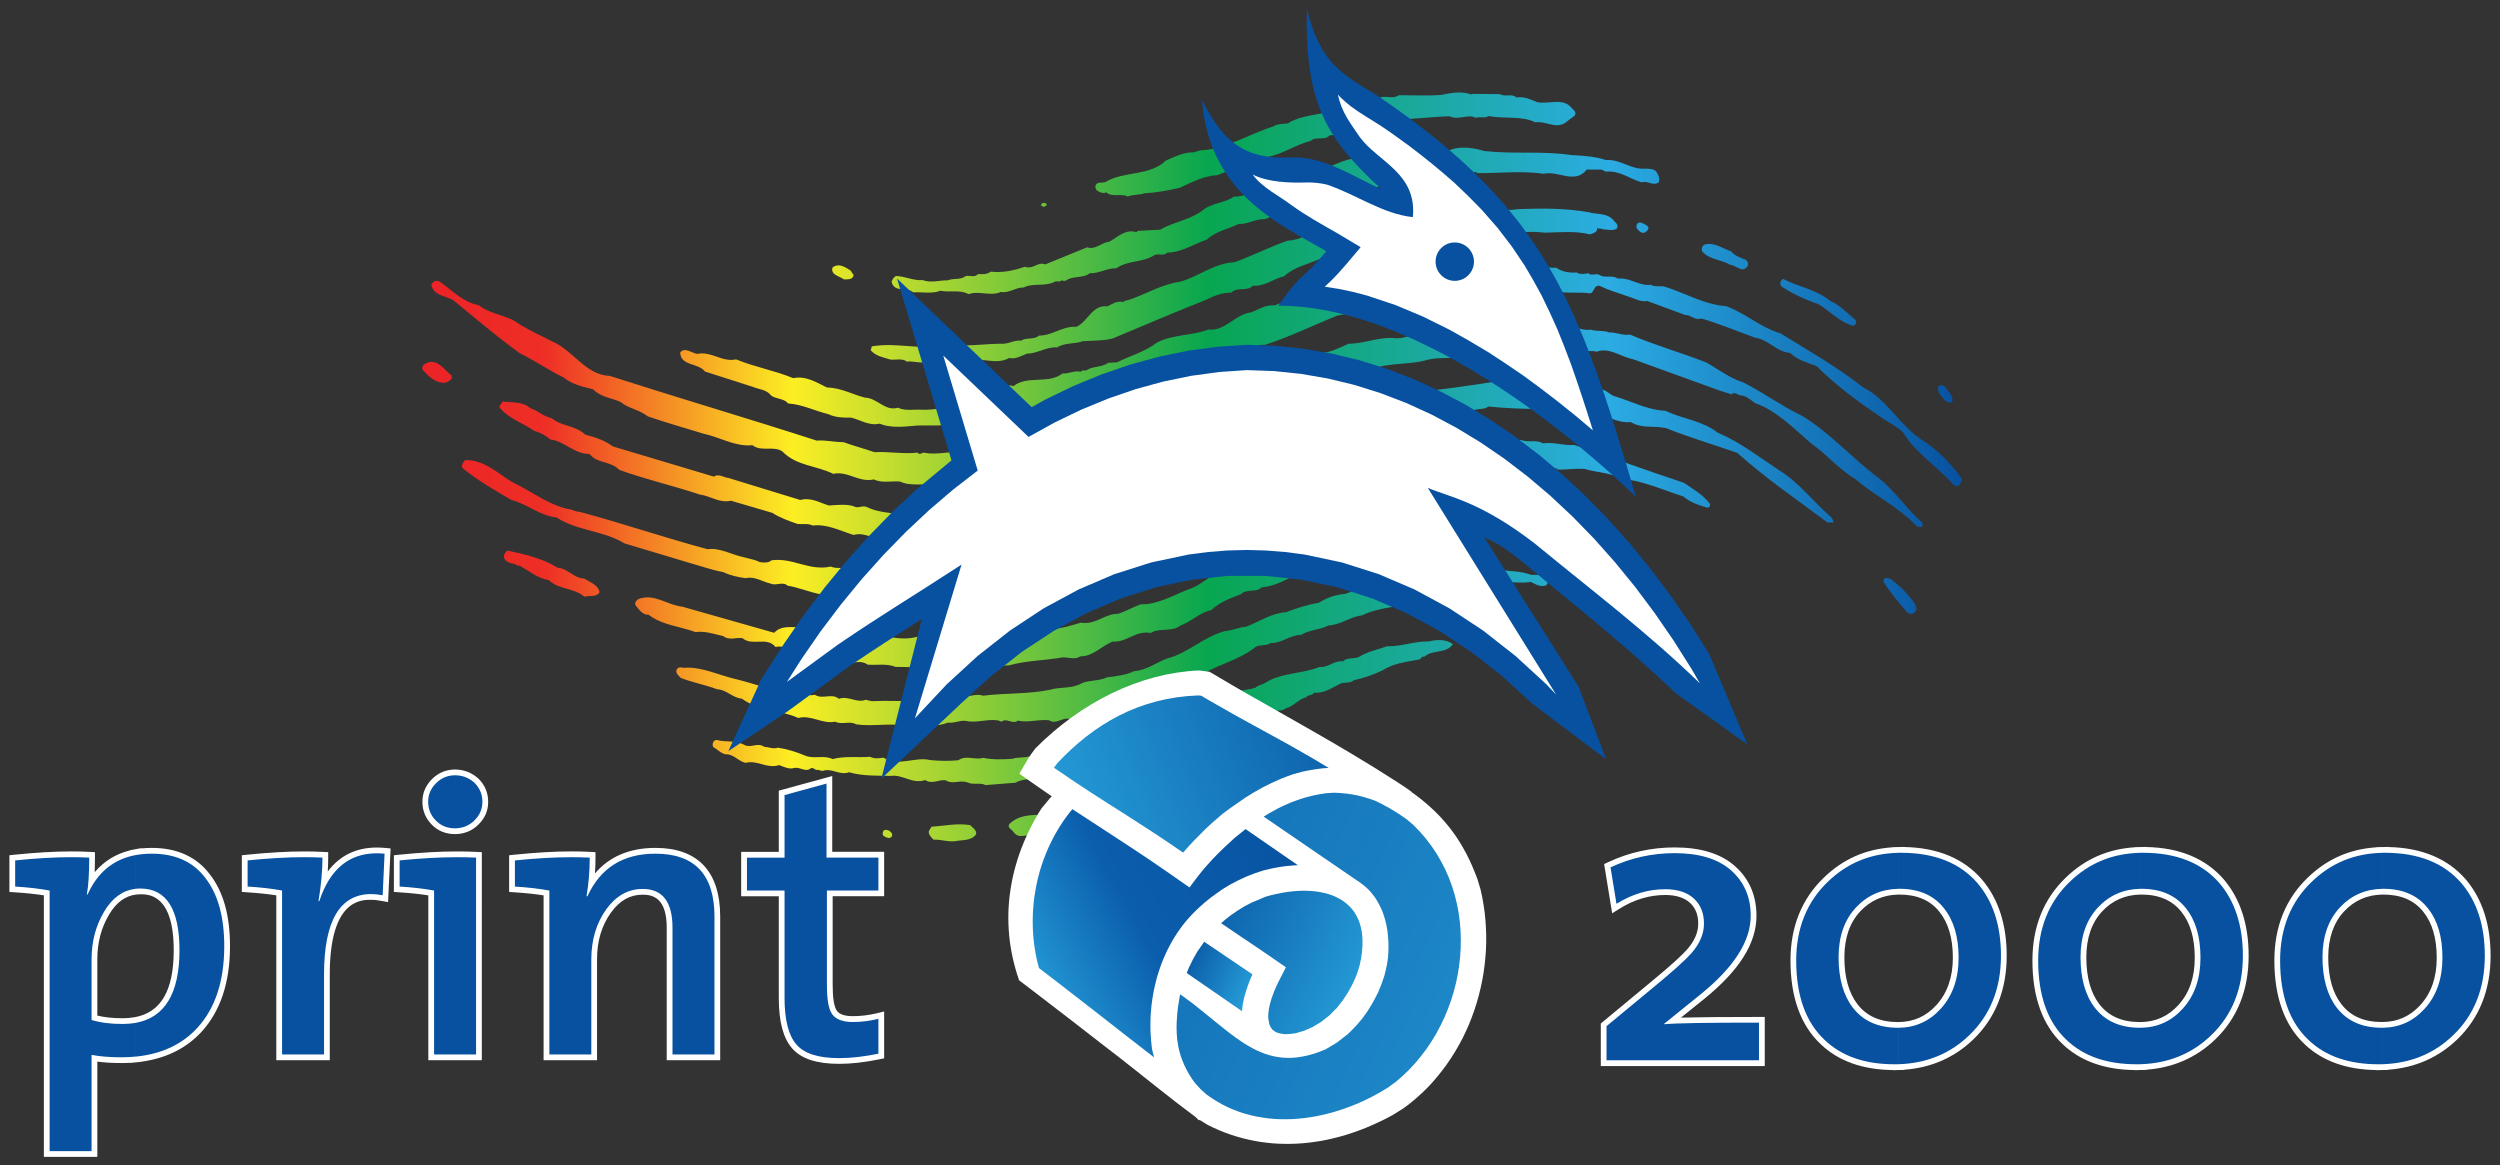
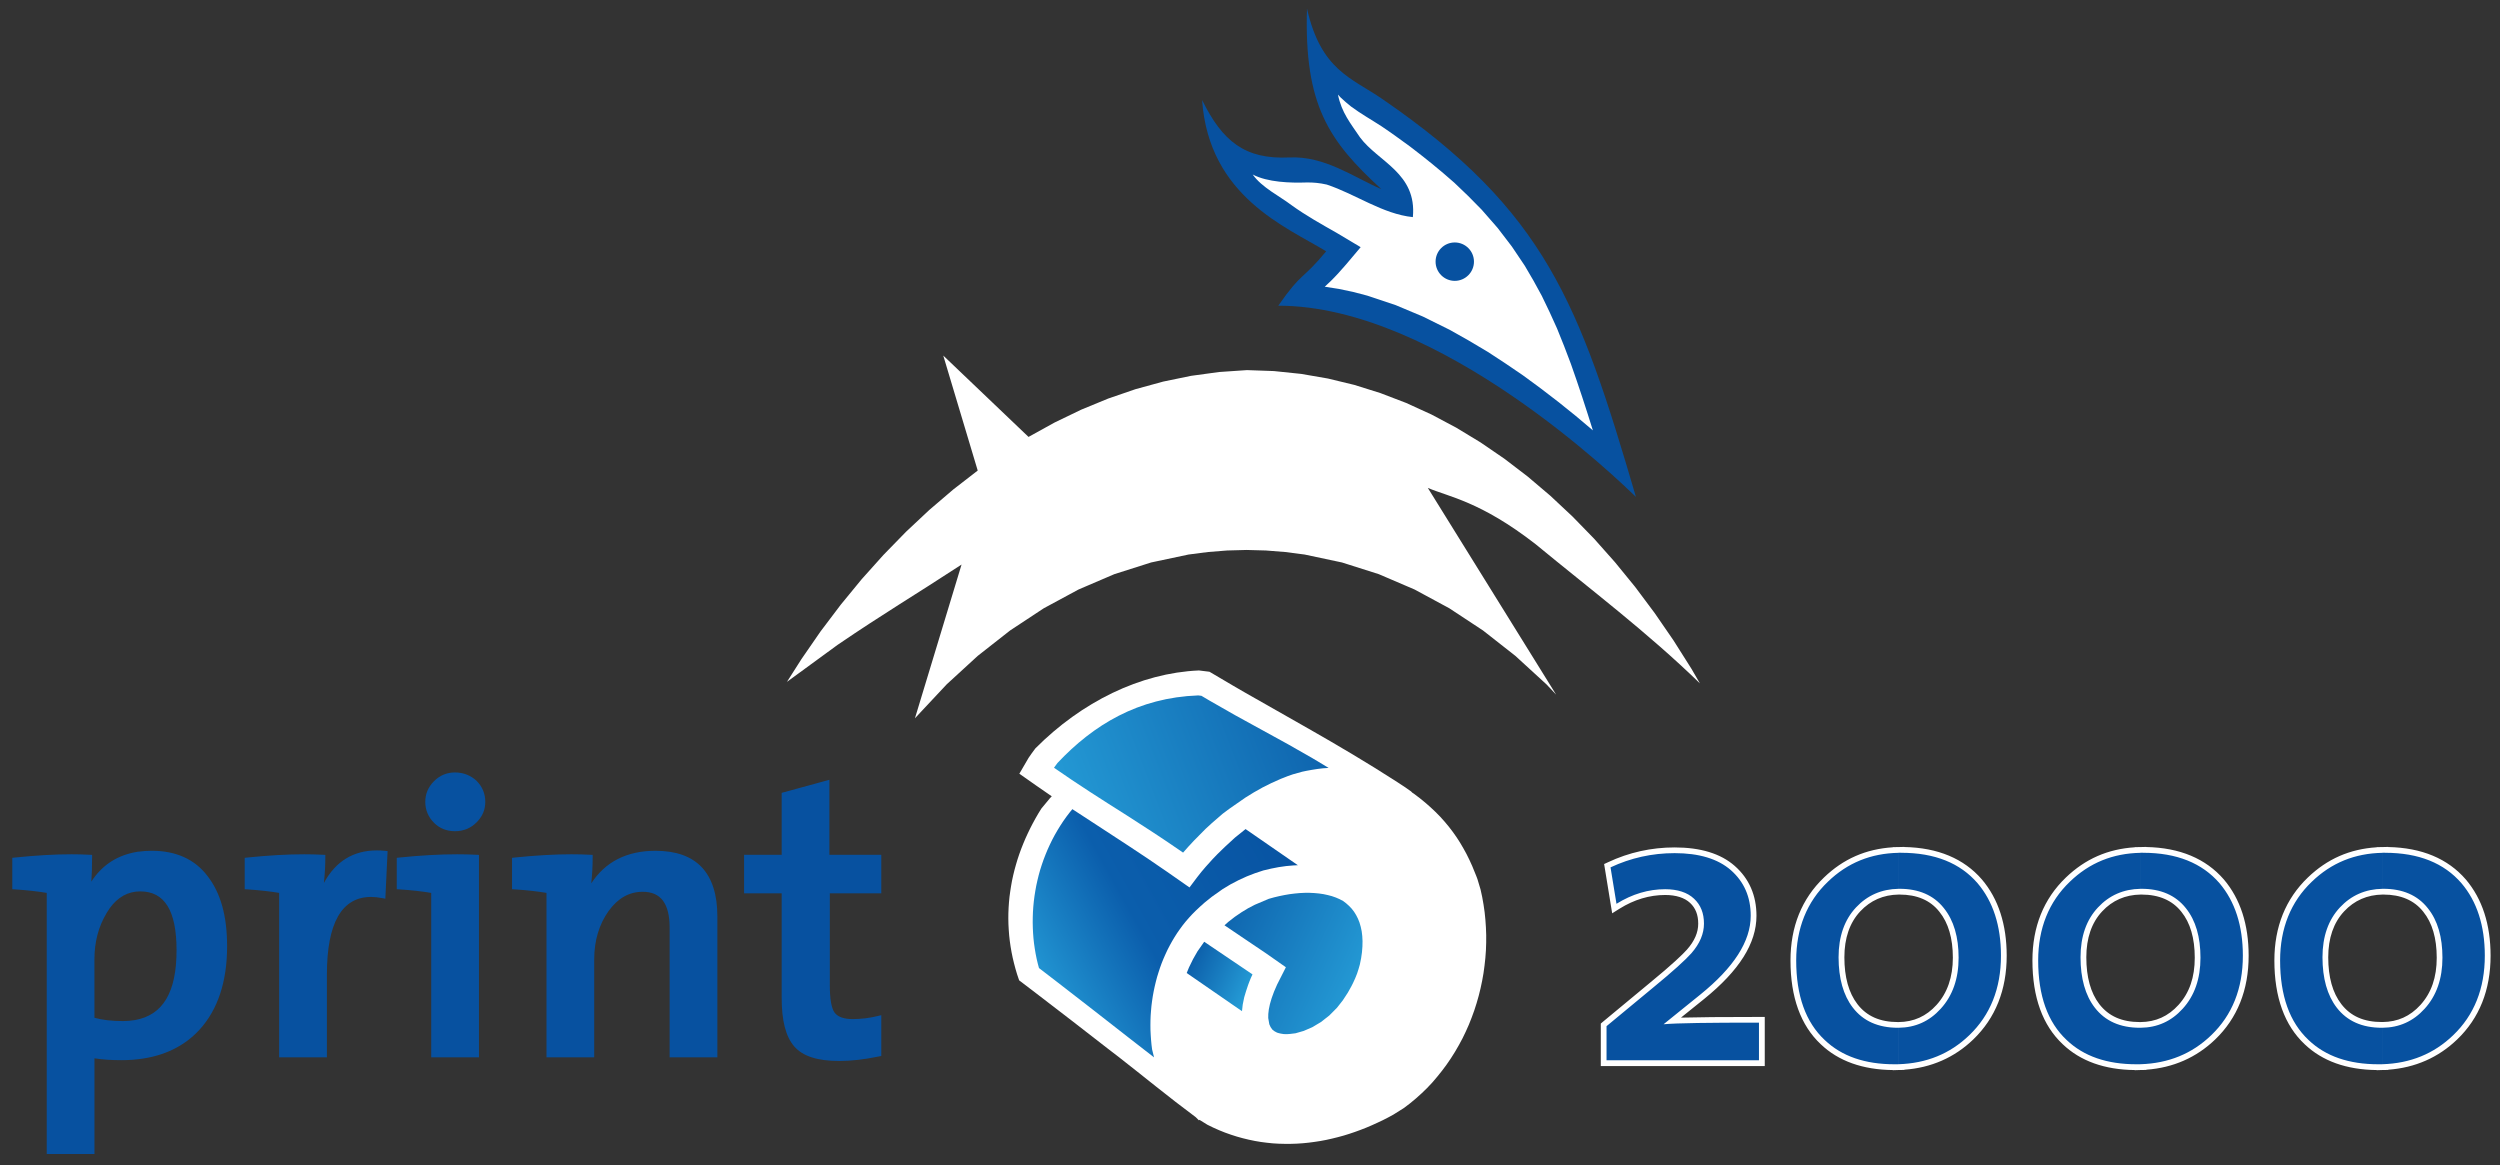
<svg xmlns="http://www.w3.org/2000/svg" version="1.1" id="Layer_1" x="0px" y="0px" width="133px" height="62px" viewBox="0 0 133 62" enable-background="new 0 0 133 62" xml:space="preserve">
  <rect x="0" y="0" width="133" height="62" fill="#333333" stroke="none" />
  <g>
    <g>
      <linearGradient id="SVGID_1_" gradientUnits="userSpaceOnUse" x1="171.244" y1="-173.595" x2="253.16" y2="-173.595" gradientTransform="matrix(1 0 0 -1 -148.78 -148.755)">
        <stop offset="0" style="stop-color:#EC2227" />
        <stop offset="0.08" style="stop-color:#EE2F26" />
        <stop offset="0.24" style="stop-color:#FCEE23" />
        <stop offset="0.51" style="stop-color:#08A650" />
        <stop offset="0.77" style="stop-color:#2BACE2" />
        <stop offset="1" style="stop-color:#0751A0" />
      </linearGradient>
-       <path fill="url(#SVGID_1_)" d="M79.791,5.007c0.289,0.178,0.615-0.062,0.885,0.179c0.431-0.069,0.762,0.115,1.111,0.251    c0.612,0.114,1.281-0.228,1.752,0.228c0.115,0.149,0.369,0.277,0.238,0.484l-0.539,0.408c-0.52,0.294-1.037-0.135-1.554-0.049    c-0.77-0.368-1.646-0.171-2.501-0.334c-0.148,0.137-0.471,0.013-0.676,0.095c-0.419-0.229-0.922,0.154-1.383-0.083    c-1.083,0.033-2.077,0.179-3.213,0.182c-0.282,0.218-0.64-0.023-0.906,0.237c-0.824,0.031-1.441,0.569-2.27,0.595    c-0.253,0.305-0.739,0.027-1.009,0.3c-0.802,0.186-1.472,0.707-2.3,0.849C66.465,8.488,65.652,9,64.756,9.319    c-0.733,0.043-1.352,0.376-1.985,0.669c-0.652,0.151-1.203,0.251-1.897,0.298c-0.264,0.099-0.603,0.053-0.873,0.167    c-0.345-0.178-0.849,0.06-1.146-0.222c-0.177,0.089-0.369-0.007-0.515-0.111c-0.037-0.068-0.082-0.138-0.063-0.24    c0.101-0.257,0.367-0.112,0.546-0.203c0.976-0.591,2.319-0.287,3.208-1.141c0.479-0.197,0.944-0.451,1.514-0.434    C63.883,7.93,64.2,8.023,64.563,7.9c1.114-0.236,2.092-0.835,3.173-1.174c0.252-0.149,0.48-0.124,0.772-0.16    c0.832-0.52,1.898-0.421,2.775-0.806c0.362-0.133,0.716-0.417,1.142-0.301c0.341-0.15,0.766-0.098,1.085-0.301    c0.299-0.032,0.667,0.096,0.912-0.094c0.794,0,1.531,0.041,2.26-0.016c0.49-0.107,1.102-0.214,1.591-0.02l0.032-0.033    L79.791,5.007L79.791,5.007z M78.948,8.032c-0.506-0.152-1.069-0.25-1.622-0.115c-1.337,0.555-2.861,0.013-4.258,0.411    c-0.32,0.029-0.581-0.091-0.839,0.096c-0.812,0.018-1.431,0.499-2.164,0.706c-0.285,0.032-0.57,0.045-0.813,0.165    c-0.302,0.149-0.644,0.24-0.94,0.404c-0.955,0.006-1.687,0.753-2.671,0.765c-0.476,0.326-1.078,0.326-1.553,0.643    c-0.705,0.593-1.61,0.67-2.366,1.112l-1.216,0.066l-0.037,0.071c-0.587-0.197-0.997,0.257-1.449,0.498    c-0.411,0.046-0.772,0.461-1.18,0.301c-0.743,0.305-1.484,0.609-2.233,0.911c-0.399-0.163-0.635,0.287-1.079,0.125    c-0.568,0.191-1.152,0.335-1.823,0.261c-0.186,0.146-0.428,0.144-0.678,0.129c-0.15,0.195-0.427,0.067-0.642,0.102    c-0.302,0.228-0.63,0.1-0.973,0.231c-0.447-0.003-0.905,0.149-1.32-0.012c-0.48,0.041-0.928-0.201-1.418-0.219    c-0.137,0.054-0.193,0.189-0.244,0.311c0.154,0.595,0.81,0.267,1.154,0.559c0.483-0.028,0.989,0.094,1.453-0.089    c0.471,0.114,1.03-0.076,1.487,0.184c0.553-0.198,1.188,0.133,1.72-0.117c0.463,0.076,0.812-0.26,1.214-0.235    c0.48-0.257,1.148-0.039,1.626-0.295c0.106-0.082,0.31,0.038,0.402-0.097c0.042,0.059,0.133,0.023,0.202,0.036    c0.363-0.289,0.92-0.109,1.286-0.402c0.512,0.014,0.902-0.279,1.419-0.265c0.593-0.436,1.418-0.294,2.026-0.703    c0.206-0.099,0.507,0.065,0.675-0.132c0.758-0.004,1.425-0.457,2.127-0.702c0.456-0.441,1.109-0.541,1.661-0.818    c0.512,0.021,0.9-0.284,1.417-0.261c0.674-0.28,1.367-0.532,2.017-0.844c0.919-0.659,2.207-0.382,3.25-0.732    c0.626,0.029,1.174-0.38,1.756-0.567c0.314,0.031,0.715-0.042,1.014-0.062c0.373,0.192,0.833-0.037,1.249-0.056    c0.622-0.071,1.267-0.249,1.854-0.219l0.036-0.039c0.052-0.013,0.07,0.049,0.104,0.072c1.135,0.011,2.385-0.136,3.544,0.033    c0.808-0.173,1.655,0.576,2.296-0.223L85.2,9.023L85.43,9.13c0.74-0.067,1.267,0.378,1.897,0.571    c0.344-0.104,0.604,0.207,0.91,0.008c0.106-0.216-0.04-0.449-0.135-0.596c-0.16-0.151-0.427-0.139-0.61-0.14    c-0.726,0.052-1.286-0.515-2.063-0.459c-0.575-0.195-1.213-0.231-1.85-0.266C82.012,8.019,80.537,8.212,78.948,8.032L78.948,8.032    z M55.675,10.859c0.04,0.091-0.063,0.094-0.101,0.134c-0.091,0.034-0.136-0.046-0.201-0.067    C55.394,10.787,55.6,10.736,55.675,10.859L55.675,10.859z M84.525,11.292c0.37,0.119,0.912,0.031,1.246,0.356    c0.122,0.159,0.389,0.295,0.235,0.523c-0.235,0.122-0.492,0.037-0.741,0.027c-0.089-0.068-0.224-0.007-0.3-0.07    c0.043,0.222-0.205,0.275-0.376,0.342c-0.725-0.189-1.595-0.114-2.366-0.092c-0.657-0.059-1.354-0.1-1.956,0.19    c-0.563,0.049-1.061,0.051-1.555-0.153c-0.416,0.064-0.854-0.029-1.248,0.193c-0.86-0.193-1.936,0.028-2.84,0.041    c-0.407,0.091-0.877,0.223-1.285,0.403c-0.4,0.047-0.782,0.158-1.144,0.3c-0.327-0.124-0.587,0.218-0.913,0.1    c-0.297,0.202-0.761-0.008-1.017,0.296c-0.656,0.32-1.388,0.424-1.954,0.951c-0.577,0.132-1.021,0.548-1.657,0.5    c-0.301,0.33-0.847,0.039-1.148,0.37c-0.522-0.014-0.958,0.192-1.384,0.399c-1.648,0.644-3.266,1.351-4.903,2.03    c-0.499,0.142-1.111,0.119-1.623,0.155c-0.427,0.165-0.962,0.064-1.348,0.329c-0.602-0.038-1.034,0.327-1.621,0.333    c-0.294,0.12-0.608,0.311-0.943,0.232c-0.742,0.426-1.622-0.137-2.403,0.179c-0.677-0.006-1.303,0.136-2.027,0.024    c-0.292,0.102-0.69-0.062-1.009-0.011c-0.231-0.194-0.628-0.075-0.88-0.111c-0.366-0.115-0.759-0.174-1.045-0.492l0.063-0.208    c1.344-0.23,2.528,0.213,3.885-0.067c0.313,0.079,0.693-0.114,0.98,0.009c0.677,0.014,1.277-0.077,1.961-0.083    c0.411,0.047,0.743-0.211,1.116-0.162c0.271-0.193,0.691-0.028,0.945-0.27c0.728,0.006,1.243-0.518,1.991-0.466    c0.613-0.273,0.852-1.2,1.657-1.088c0.261-0.134,0.497-0.31,0.841-0.235c0.104-0.094,0.249-0.087,0.372-0.135    c0.883-0.309,1.686-0.809,2.639-0.939c0.997-0.275,1.816-0.988,2.905-1.041c0.961-0.346,1.868-0.813,2.832-1.15    c0.704-0.021,1.239-0.457,1.898-0.603c0.556-0.422,1.33-0.288,1.955-0.535c0.751,0.207,1.269-0.39,1.996-0.358    c0.197-0.056,0.405-0.013,0.604-0.17c0.561,0.18,1.276-0.048,1.858,0.084c0.895-0.092,1.707-0.058,2.602-0.146    c0.243,0.08,0.492,0.017,0.677,0.044c0.193,0.099,0.488,0.022,0.708,0.006C82.084,11.079,83.304,11.075,84.525,11.292    L84.525,11.292z M87.703,12.078c-0.018,0.174-0.096,0.254-0.245,0.312c-0.177,0.009-0.318-0.135-0.4-0.281    C87.037,11.615,87.536,11.919,87.703,12.078L87.703,12.078z M92.862,13.818c0.121,0.08,0.176,0.229,0.105,0.344    c-0.289,0.396-0.594-0.055-0.919-0.072c-0.464-0.288-1.103-0.267-1.482-0.706c-0.087-0.141,0.008-0.348,0.135-0.378    c0.521-0.131,0.933,0.217,1.384,0.358C92.305,13.626,92.595,13.703,92.862,13.818L92.862,13.818z M82.8,14.245    c0.304,0.225,0.713,0.28,1.08,0.25c0.161,0.121,0.426,0.076,0.611,0.041c0.151,0.156,0.404,0.004,0.567,0.071    c0.319,0.23,0.699-0.011,1.013,0.217c0.66-0.071,1.101,0.4,1.759,0.329c0.221,0.141,0.543,0.024,0.773,0.111    c1.084,0.344,2.063,0.94,3.242,1.028c1.005,0.374,1.847,1.145,2.875,1.441c1.478,0.916,2.985,1.763,4.39,2.871    c1.219,0.577,1.957,2.025,3.113,2.782c0.828,0.502,1.572,1.277,2.156,2.088c-0.026,0.146-0.066,0.285-0.203,0.381l-0.234-0.037    c-0.847-0.994-2.026-1.693-2.701-2.82c-0.311-0.289-0.667-0.478-1.015-0.693c-1.236-0.838-2.458-1.708-3.582-2.826    c-0.492-0.19-1.005-0.316-1.417-0.706c-0.712-0.048-1.164-0.721-1.857-0.809c-0.955-0.341-1.893-0.742-2.865-1.023    c-0.327,0.131-0.54-0.194-0.852-0.183l-2.025-0.747c-0.335,0.076-0.639-0.132-0.945-0.213c-0.509-0.192-1.033-0.323-1.522-0.567    c-0.367-0.16-0.34,0.358-0.57,0.375c-0.669-0.096-1.352,0.047-2.063-0.156c-0.598,0.164-1.367-0.081-1.927,0.185    c-1.552,0.231-3.164-0.072-4.762,0.168c-0.338,0.235-0.822,0.101-1.15,0.367c-0.905,0.009-1.729,0.241-2.598,0.357    c-0.289,0.192-0.648,0.189-0.974,0.27c-1.281,0.524-2.511,1.126-3.818,1.548c-0.143-0.002-0.359-0.013-0.477,0.138    c-0.811-0.031-1.369,0.558-2.161,0.563c-0.587,0.207-1.105,0.563-1.759,0.607c-0.808,0.309-1.556,0.765-2.463,0.838    c-0.232,0.174-0.538,0.198-0.777,0.378c-0.431,0.069-0.758,0.402-1.252,0.327c-0.386,0.067-0.812,0.261-1.279,0.232    c-0.4,0.303-0.88,0.082-1.283,0.366c-0.491,0.104-1.006,0.145-1.485,0.266c-0.163-0.1-0.293,0.085-0.44,0.129    c-0.67,0.021-1.135,0.239-1.792,0.298c-0.23,0.182-0.521,0.023-0.778,0.167c-0.401-0.275-0.769,0.07-1.147-0.044    c-0.5,0.068-1.147-0.016-1.689,0.053c-0.529,0.05-1.182,0.101-1.725-0.124c-0.555,0.129-1.014-0.201-1.516-0.322    c-0.431,0.006-0.821,0.001-1.212-0.184c-0.721-0.174-1.367-0.516-2.132-0.568c-0.245-0.291-0.636-0.213-0.914-0.429    c-0.253-0.323-0.649-0.317-0.981-0.459l-2.532-0.811c-0.379-0.484-1.291-0.276-1.319-1.014c0.251-0.307,0.617,0.039,0.914,0.076    c0.756-0.157,1.31,0.459,2.061,0.291c0.981,0.408,2.057,0.592,3.036,1c0.682-0.141,1.243,0.229,1.793,0.494    c0.749,0.018,1.351,0.368,2.028,0.542c0.65,0.013,1.057,0.745,1.757,0.535c0.375,0.193,0.88,0.075,1.318,0.11    c0.631,0.015,1.148-0.131,1.82-0.12l0.139,0.071c0.435-0.121,0.975,0.031,1.378-0.155c0.219,0.045,0.476-0.004,0.645-0.171    c0.283-0.324,0.21-1.092,0.846-0.883c0.722-0.589,1.878-0.088,2.597-0.672c0.315,0.028,0.652-0.177,0.986-0.092    c0.07-0.14,0.243-0.01,0.336-0.104c0.338-0.203,0.787-0.126,1.111-0.371l0.473-0.026c0.708-0.353,1.478-0.554,2.127-1.051    c0.829-0.439,1.867-0.359,2.739-0.696c0.878,0.109,1.419-0.81,2.266-0.913c0.402-0.142,0.758-0.42,1.248-0.368    c0.259-0.116,0.54-0.187,0.845-0.198c0.498-0.148,0.896-0.541,1.483-0.466c0.356-0.319,0.936-0.123,1.313-0.405    c0.46,0.092,0.734-0.281,1.191-0.192c0.514-0.278,1.05-0.514,1.686-0.508c0.628,0.06,1.326,0.077,1.891-0.117    c0.87-0.166,1.935-0.268,2.805-0.01c0.674,0.083,1.211-0.276,1.854-0.159C81.513,13.999,82.182,14.272,82.8,14.245L82.8,14.245z     M45.413,14.629l-0.171-0.246c-0.301-0.188-0.634-0.405-0.953-0.149c-0.116,0.399,0.39,0.458,0.609,0.63    C45.074,14.856,45.374,14.903,45.413,14.629L45.413,14.629z M97.356,15.998c-0.743-0.604-1.681-0.736-2.499-1.161    c-0.141,0.085-0.215,0.275-0.068,0.416c0.614,0.388,1.248,0.693,1.926,0.917c0.633,0.351,1.149,0.982,1.86,1.155    c0.147,0.001,0.211-0.198,0.135-0.308C98.283,16.668,97.86,16.21,97.356,15.998L97.356,15.998z M23.391,14.981    c0.666,0.479,1.284,1.118,2.091,1.258c0.643,0.525,1.515,0.497,2.161,1.02c0.569,0.345,1.17,0.608,1.755,0.914    c1.075,0.462,1.791,1.799,3.042,1.824c3.659,1.178,7.352,2.261,11.012,3.444c0.484-0.041,0.916,0.084,1.418,0.081    c0.543,0.199,1.106,0.343,1.655,0.535c0.786-0.047,1.532,0.114,2.294,0.021c0.093,0.154,0.225,0.001,0.34,0.004    c0.707,0.16,1.484-0.143,2.192,0.019c0.691-0.062,1.469-0.128,2.202-0.187c0.818-0.063,1.744-0.076,2.462-0.495    c0.763,0.04,1.278-0.543,2.025-0.539c0.524-0.194,1.113-0.26,1.622-0.5c0.255-0.203,0.615-0.159,0.914-0.265    c0.932-0.307,1.756-0.89,2.766-1.013c0.35-0.138,0.637-0.411,1.087-0.305c0.501-0.156,0.921-0.554,1.518-0.493    c0.359-0.181,0.738-0.308,1.116-0.441c0.482-0.368,1.164-0.256,1.718-0.474l1.455-0.601c0.557-0.028,1.028-0.29,1.518-0.502    c0.806,0.007,1.65-0.4,2.539-0.288c0.711,0.007,1.359-0.476,2.052-0.536c0.534-0.128,1.103-0.15,1.656-0.224    c0.387-0.002,0.857-0.002,1.219,0.143c0.802-0.06,1.751,0.038,2.532-0.175c0.465-0.068,0.854-0.028,1.283,0.11    c0.547-0.079,1.041,0.307,1.589,0.222c0.31,0.104,0.667,0.022,0.98,0.148c0.393-0.014,0.744,0.184,1.111,0.113    c1.319,0.568,2.719,0.956,4.054,1.484c0.652,0.359,1.25,0.841,1.961,1.054c1.048,0.53,2.018,1.242,3.073,1.752    c1.492,0.86,2.739,2.305,4.15,3.347c0.837,0.655,1.398,1.543,2.197,2.264c0.122,0.075,0.206,0.253,0.072,0.345l-0.24-0.04    c-1.009-1.065-2.238-1.616-3.308-2.543c-0.827-0.471-1.5-1.31-2.299-1.852c-0.959-0.827-1.867-1.772-3.005-2.164    c-0.251-0.184-0.484-0.412-0.813-0.418c-0.071-0.01-0.299-0.21-0.438-0.047l-0.644-0.207l-4.592-1.663    c-0.663-0.123-1.276-0.658-1.956-0.397c-0.226-0.104-0.631,0.058-0.849-0.145c-0.418,0.065-0.99-0.015-1.453,0.056l-1.354,0.122    c-0.594-0.226-1.209-0.161-1.887-0.086c-0.235,0.132-0.564,0.013-0.778,0.203c-0.917,0.348-1.856,0.033-2.804,0.316    c-1.062,0.274-2.326,0.052-3.241,0.695c-0.528,0.02-0.934,0.365-1.489,0.333c-0.425,0.279-0.982,0.237-1.482,0.33    c-1.09,0.562-2.255,0.896-3.344,1.459c-0.523-0.049-0.885,0.328-1.417,0.257c-0.901,0.385-1.792,0.802-2.704,1.149    c-0.352,0.021-0.766,0.083-1.112,0.198c-0.248,0.092-0.51,0.144-0.776,0.165c-0.428,0.257-0.926,0.319-1.354,0.57    c-0.326,0.197-0.674,0.314-1.083,0.303c-0.465,0.28-1.102,0.143-1.589,0.368c-0.486-0.103-0.832,0.159-1.276,0.164    c-0.424-0.108-0.837,0.312-1.319,0.158c-0.543,0.184-1.212,0.17-1.725,0.325c-0.707-0.048-1.466-0.103-2.128,0.159    c-0.649-0.118-1.308,0.077-1.886-0.196c-0.464-0.038-0.962,0.1-1.387-0.112c-0.795,0.181-1.381-0.463-2.167-0.298    c-0.881-0.443-1.958-0.414-2.702-1.192c-0.487-0.32-1.122,0.039-1.589-0.329c-0.942,0.088-1.722-0.428-2.599-0.611    c-0.993-0.304-1.989-0.588-2.973-0.924c-0.44-0.36-1.012-0.407-1.45-0.767c-0.486-0.222-1.051-0.251-1.454-0.671    c-0.555-0.141-1.125-0.258-1.583-0.637c-0.801-0.387-1.543-0.906-2.334-1.292c-1.208-0.879-2.372-1.868-3.545-2.827    c-0.407-0.22-1.037-0.235-1.147-0.803C23.015,14.97,23.218,14.884,23.391,14.981L23.391,14.981z M24.03,19.983    c-0.389-0.3-0.716-0.863-1.255-0.701c-0.159,0.044-0.358,0.15-0.301,0.377c0.333,0.374,0.714,0.757,1.25,0.697    C23.849,20.288,24.097,20.193,24.03,19.983L24.03,19.983z M80.468,20.33c-0.137-0.106-0.299-0.113-0.472-0.109    c-1.734,0.31-3.507,0.511-5.271,0.741c-0.615,0.268-1.333,0.264-1.893,0.676c-0.448-0.053-0.766,0.214-1.216,0.162    c-0.517,0.313-1.174-0.029-1.658,0.366c-0.771,0.236-1.434,0.746-2.258,0.837c-0.308,0.139-0.686,0.08-0.981,0.235    c-0.434-0.092-0.769,0.271-1.179,0.335c-0.532,0.583-1.292,0.583-1.897,0.982c-0.182,0.056-0.431,0.178-0.604,0.063    c-0.039,0.097-0.18,0.089-0.268,0.136c-0.6,0.246-1.182,0.531-1.793,0.738c-0.105,0.176-0.314,0.089-0.44,0.205    c-0.384-0.022-0.76,0.152-1.145,0.237c-0.607,0.011-1.085,0.35-1.696,0.362c-0.089,0.165-0.193-0.036-0.334,0.031    c-0.271,0.165-0.651,0.08-0.943,0.195c-0.322,0.098-0.831-0.071-1.148,0.13c-0.711-0.103-1.148,0.573-1.824,0.466    c-0.634,0.293-1.37,0.123-2.026,0.258c-0.339-0.086-0.651,0.009-0.945-0.077c-0.821,0.139-1.556-0.032-2.337,0.113    c-0.674-0.14-1.407-0.129-2.019-0.434c-0.204-0.103-0.426,0.053-0.61-0.007c-0.407-0.178-0.927-0.108-1.416-0.078    c-0.49-0.148-0.953-0.45-1.522-0.293c-1.274-0.386-2.549-0.779-3.811-1.17c-0.264-0.023-0.524-0.253-0.784-0.073    c-1.792-0.536-3.579-1.071-5.372-1.607c-0.449-0.334-0.961-0.489-1.481-0.632c-0.513-0.5-1.263-0.426-1.791-0.879    c-0.416-0.072-0.723-0.4-1.116-0.52c-0.435-0.378-0.976-0.287-1.491-0.362c0.021,0.139-0.221,0.166-0.132,0.347    c0.506,0.586,1.221,0.799,1.823,1.216c0.307,0.091,0.595,0.226,0.849,0.458c0.766,0.089,1.288,0.784,2.093,0.774    c0.425,0.53,1.133,0.362,1.585,0.846c1.402,0.507,2.875,0.841,4.284,1.311c0.565,0.075,1.05,0.47,1.661,0.33l2.194,0.644    c0.418,0.268,0.884,0.43,1.35,0.592c0.273,0.026,0.546-0.043,0.81,0.084c0.745-0.097,1.462,0.283,2.169,0.501    c0.618-0.193,1.148,0.347,1.821,0.149c0.23,0.147,0.44,0.115,0.711,0.081c0.367,0.166,0.806-0.028,1.181,0.045    c0.276,0.084,0.667-0.191,0.912,0.106c0.737-0.058,1.583,0.052,2.294,0.022c0.603,0.042,1.165-0.231,1.822-0.224    c0.159,0.086,0.235-0.306,0.34-0.063c0.282-0.16,0.58,0.04,0.845-0.167c0.611,0.097,0.976-0.423,1.555-0.403    c0.383,0.055,0.765-0.208,1.147-0.161c0.285-0.198,0.731-0.002,0.98-0.301c0.397,0.016,0.722-0.12,1.046-0.265    c0.294-0.115,0.544-0.027,0.808-0.197c0.529,0.012,0.972-0.37,1.492-0.473c0.466-0.459,1.227-0.192,1.722-0.604    c0.599-0.171,1.098-0.61,1.759-0.639c0.382-0.107,0.725-0.329,1.111-0.434c0.55-0.445,1.358-0.228,1.888-0.706    c0.705-0.248,1.382-0.574,2.06-0.882c0.313-0.061,0.563-0.273,0.919-0.236c1-0.405,2.227-0.359,3.27-0.553    c0.434-0.357,1.104-0.15,1.618-0.295c0.656,0.105,1.193-0.263,1.762-0.465c0.237-0.056,0.515-0.012,0.709-0.169    c0.909,0.093,1.907,0.134,2.769,0.127c1.106,0.297,1.995-0.131,3.144,0.272c0.536,0.181,1.064,0.498,1.656,0.427    c0.606,0.37,1.192,0.169,1.889,0.328c1.239,0.493,2.52,0.873,3.782,1.314c1.538,1.377,3.187,2.5,4.799,3.701l0.306,0.002    c0.036-0.119-0.073-0.185-0.106-0.277c-0.926-0.791-1.713-1.851-2.733-2.476c-1.09-0.716-2.13-1.536-3.311-2.028    c-0.821-0.645-1.867-0.722-2.773-1.161c-1.01-0.049-1.838-0.528-2.768-0.792c-0.266-0.117-0.489-0.44-0.813-0.311    c-0.486-0.113-1.054-0.118-1.581-0.015c-0.374,0.011-0.696-0.182-1.045-0.116C81.648,20.78,81.17,20.168,80.468,20.33    L80.468,20.33z M103.878,21.337c0.004-0.328-0.252-0.552-0.445-0.8c-0.117-0.05-0.181-0.063-0.303-0.001    c-0.106,0.288,0.13,0.512,0.303,0.73C103.564,21.376,103.729,21.499,103.878,21.337L103.878,21.337z M82.091,23.586    c-0.372-0.216-0.794-0.022-1.189-0.184c-0.862,0.042-1.644,0.297-2.528,0.288c-0.979,0.174-2.005-0.086-2.902,0.289    c-0.502-0.08-0.796,0.378-1.32,0.26c-0.068,0.165-0.238,0.073-0.34,0.166c-0.646,0.049-1.166,0.405-1.758,0.609    c-0.43-0.081-0.696,0.252-1.105,0.224c-0.516,0.26-1.093,0.348-1.694,0.365c-0.94-0.03-1.457,1.069-2.399,0.943    c-0.337,0.191-0.758,0.155-1.147,0.237c-0.737,0.251-1.429,0.629-2.162,0.91c-0.229,0.008-0.357,0.266-0.608,0.236    c-0.495,0.238-0.996,0.486-1.517,0.679c-0.608-0.029-1.046,0.328-1.554,0.539c-0.308,0.013-0.595,0.072-0.845,0.228    c-0.559-0.049-0.944,0.345-1.484,0.332c-0.411,0.313-0.928,0.063-1.321,0.403c-0.186,0.071-0.448-0.016-0.607,0.136    c-0.535,0.036-1.108,0.172-1.551,0.222c-0.435,0.054-0.952,0.197-1.352,0.026c-0.757-0.128-1.597,0.059-2.325,0.085    c-1.167,0.764-2.241-0.213-3.448-0.101c-0.265-0.221-0.648-0.116-0.985-0.149c-0.168-0.154-0.379-0.002-0.574-0.004    c-0.37-0.214-0.789-0.02-1.182-0.183c-1.148,0.248-2.028-0.488-3.142-0.336c-0.172,0.148-0.411,0.135-0.644,0.095    c-0.25-0.138-0.538-0.163-0.807-0.25c-0.658-0.127-1.294-0.528-1.961-0.433c-2.244-0.602-4.437-1.347-6.687-1.958    c-0.169-0.045-0.357-0.044-0.508-0.137c-1.198-0.185-2.14-0.986-3.205-1.479c-0.793-0.496-1.538-1.208-2.5-1.165    c-0.084,0.122-0.224,0.252-0.139,0.419c0.825,0.679,1.72,1.174,2.607,1.704c0.839,0.203,1.506,0.836,2.396,0.926    c1.098,0.719,2.5,0.693,3.612,1.378l3.414,1.024c0.623,0.172,1.214,0.39,1.857,0.508c0.357,0.176,0.804,0.274,1.179,0.319    c0.484-0.114,0.884,0.189,1.32,0.286c0.304,0.144,0.653-0.129,0.914,0.114c0.618,0.099,1.17,0.354,1.789,0.463    c0.213,0.13,0.473,0.165,0.708,0.249c0.529-0.131,0.973,0.26,1.522,0.084c0.384,0.275,0.919-0.116,1.282,0.213    c0.835,0.066,1.686,0.177,2.532,0.093c0.235,0.002,0.494,0.157,0.712,0.006c0.908,0.008,1.786-0.222,2.633-0.014l1.35,0.014    c0.217-0.106,0.432-0.213,0.71-0.163c0.501-0.275,1.114-0.271,1.654-0.432c0.225-0.053,0.497-0.013,0.682-0.17    c0.854-0.007,1.48-0.594,2.257-0.804c0.461-0.06,0.926-0.13,1.384-0.199c0.828-0.31,1.513-0.988,2.497-0.904    c0.208-0.15,0.346-0.137,0.612-0.134c0.708-0.318,1.439-0.568,2.127-0.944c0.981-0.285,1.736-1.12,2.805-1.182    c0.294-0.014,0.56-0.08,0.806-0.198c0.308-0.223,0.742-0.116,1.049-0.335c0.615,0,1.083-0.358,1.628-0.538    c0.282,0.042,0.572-0.131,0.875-0.167c0.629,0.007,1.189-0.346,1.755-0.604c1.004-0.305,2.313-0.199,3.343-0.449    c0.397,0.042,0.743-0.229,1.114-0.025c0.491-0.05,1.1-0.197,1.521,0.014c0.481-0.165,0.944,0.349,1.385-0.025    c0.082,0.017,0.12-0.182,0.203-0.065L82.8,24.972c0.455,0.042,0.991-0.068,1.516-0.022c0.615,0.196,1.313,0.169,1.858,0.505    c1.169,0.094,2.273,0.601,3.377,0.956c0.38,0.327,0.837,0.466,1.286,0.6c0.098-0.007,0.163-0.088,0.132-0.21    c-0.378-0.497-0.928-0.801-1.38-1.114c-1.962-0.648-3.892-1.362-5.846-2.016C83.159,23.717,82.682,23.506,82.091,23.586    L82.091,23.586z M83.104,24.837c-0.053-0.115-0.16-0.214-0.304-0.174c-0.095,0.09,0.019,0.091,0.064,0.171    c-0.012,0.02-0.046,0.04-0.032,0.068l0.101-0.068c0.039,0.079,0.186-0.027,0.171,0.106h0.035v-0.103H83.104L83.104,24.837z     M81.448,26.75c-0.311-0.249-0.719,0.055-1.048-0.144c-0.557,0.137-1.095,0.036-1.657,0.152c-1.078-0.021-2.092,0.433-3.242,0.249    c-0.468-0.054-0.841,0.357-1.351,0.3c-0.549,0.152-1.038,0.471-1.515,0.776c-0.457,0.134-1.013,0.002-1.423,0.233    c-0.708-0.007-1.236,0.424-1.855,0.638c-0.466-0.034-0.782,0.309-1.251,0.268c-0.479,0.283-1.085,0.244-1.55,0.533    c-0.179-0.048-0.39,0.06-0.545,0.171c-0.252,0.395-0.818,0.039-1.046,0.506c-0.625,0.165-1.095,0.735-1.725,0.917    c-0.826,0.318-1.632,0.818-2.563,0.802c-0.406,0.155-0.778,0.36-1.182,0.504c-0.698-0.023-1.206,0.604-1.991,0.471    c-0.568,0.155-1.148,0.374-1.759,0.327c-0.432,0.168-0.824-0.067-1.252,0.09c-0.525-0.014-1.014-0.02-1.519,0.122    c-1.567,0.297-2.906-0.077-4.459,0.271c-0.5,0.077-0.945-0.004-1.388-0.081c-0.282-0.192-0.623,0.077-0.908-0.11l-0.708,0.06    c-0.098,0.022-0.182,0.115-0.268-0.002c-1.009,0.109-1.937-0.191-2.842-0.436c-0.4,0.002-0.88-0.078-1.212,0.298    c-1.632-0.467-3.262-0.93-4.897-1.392c-0.798-0.078-1.491-0.731-2.332-0.4c-0.099,0.061-0.236,0.201-0.132,0.346    c0.171,0.217,0.368,0.506,0.677,0.484c0.723,0.561,1.667,0.616,2.499,0.924c0.501-0.069,1.001,0.104,1.483,0.218    c0.293,0.242,0.685,0.051,1.016,0.106c0.508,0.446,1.294-0.11,1.756,0.47c0.59-0.146,1.055,0.438,1.65,0.184    c0.571,0.225,1.19,0.283,1.756,0.506c0.461,0.384,1.016-0.109,1.49,0.248c0.494,0.039,1.012-0.073,1.486,0.12    c0.858,0.023,1.771-0.016,2.563,0.063c0.366,0.002,0.835-0.153,1.218,0.012c0.756-0.157,1.548-0.105,2.264-0.157    c0.829-0.236,1.753-0.259,2.638-0.386c0.379-0.134,0.802,0.146,1.147-0.093c0.678,0.012,1.13-0.553,1.719-0.785    c0.762,0.054,1.225-0.609,2.025-0.458c0.473-0.3,1.13-0.029,1.589-0.399c0.568-0.198,1.022-0.689,1.625-0.815    c0.464-0.428,1.024-0.639,1.583-0.847c0.334-0.32,0.776-0.056,1.114-0.37c0.62-0.05,1.158-0.329,1.688-0.606    c0.666,0.021,1.146-0.404,1.723-0.603c0.15-0.079,0.38,0.041,0.507-0.1c0.535-0.063,1.035-0.232,1.488-0.502    c0.25-0.117,0.582-0.033,0.808-0.207c0.507-0.004,0.861-0.368,1.387-0.33c0.36-0.163,0.765-0.219,1.148-0.332    c0.695,0.13,1.186-0.208,1.857-0.156c1.152-0.001,2.161-0.659,3.282-0.413c0.197-0.139,0.488-0.055,0.67,0.067    c0.554-0.161,0.955,0.353,1.522,0.154c0.406,0.194,0.813,0.078,1.284,0.119c0.414,0.179,0.833,0.362,1.312,0.39    c0.193,0.001,0.467-0.101,0.338-0.342c-0.214-0.274-0.557-0.372-0.843-0.562c-0.76-0.229-1.547-0.382-2.263-0.714    C82.469,27.179,82.046,26.595,81.448,26.75L81.448,26.75z M29.667,30.208c0.539,0.024,0.874,0.57,1.418,0.568    c0.292,0.206,0.73,0.321,0.813,0.732c-0.182,0.286-0.537,0.157-0.813,0.236c-0.556-0.481-1.35-0.367-1.893-0.881    c-0.582-0.092-1.047-0.488-1.55-0.773c-0.077-0.004-0.162,0.019-0.208-0.071c-0.243-0.052-0.57-0.107-0.632-0.384    c0.011-0.14,0.082-0.282,0.198-0.343C27.937,29.493,28.86,29.699,29.667,30.208L29.667,30.208z M79.757,30.321    c0.617,0.076,1.128,0.052,1.691,0.26c0.309,0.007,0.647-0.036,0.874,0.179c0.086,0.13,0.006,0.308-0.069,0.382    c-0.251,0.106-0.569-0.048-0.806-0.182c-0.79,0.118-1.595-0.123-2.365,0.044c-0.771,0.025-1.475,0.193-2.198,0.327    c-0.399,0.315-1.015,0.118-1.346,0.61c-0.984,0.367-2.136,0.326-3.08,0.798c-0.633,0.07-1.132,0.505-1.788,0.537    c-0.448,0.244-1.014,0.218-1.449,0.499c-0.6,0-1.055,0.466-1.624,0.431c-0.247,0.201-0.65,0.034-0.877,0.273    c-0.847,0.647-1.872,0.854-2.769,1.393c-0.715,0.192-1.316,0.7-2.096,0.736c-0.427,0.295-0.94,0.375-1.385,0.646    c-0.532-0.048-0.907,0.324-1.42,0.332c-0.618,0.437-1.441,0.392-2.126,0.669c-0.424-0.128-0.715,0.321-1.114,0.062    c-0.566-0.06-1.111,0.146-1.657,0.02c-0.289,0.223-0.587-0.167-0.876,0.057l-0.171-0.068c-0.587-0.095-1.186,0.165-1.756,0.018    c-0.409-0.004-0.549,0.136-0.938,0.101c-0.747,0.299-1.491,0.094-2.302,0.144c-0.853-0.116-1.753,0.068-2.567-0.056    c-0.342-0.202-0.742,0.046-1.114-0.142c-0.657,0.152-1.288-0.38-1.959-0.194c-0.966-0.441-2.129-0.38-3.002-1.029    c-0.496-0.035-0.821-0.486-1.316-0.498c-0.631-0.242-1.306-0.356-1.935-0.606c-0.107-0.12-0.266-0.229-0.233-0.413    c0.114-0.256,0.318-0.087,0.538-0.132c0.828-0.021,1.652,0.362,2.467,0.572c0.971,0.23,1.881,0.56,2.837,0.788    c0.551-0.18,0.993,0.208,1.525,0.082c0.426,0.275,0.875-0.114,1.282,0.215c0.474-0.184,0.944,0.244,1.417,0.053l0.336,0.073    c1.583-0.079,3.147,0.175,4.732-0.232c0.41,0.031,0.81-0.198,1.184-0.059c1.129-0.145,2.417-0.079,3.545-0.313    c0.597-0.177,1.194-0.039,1.722-0.362c0.415-0.159,0.918-0.104,1.319-0.299c0.465-0.064,1.008-0.118,1.45-0.331    c0.659-0.047,1.171-0.458,1.757-0.677c1.108-0.274,1.963-1.175,3.074-1.454c0.396-0.03,0.72-0.207,1.115-0.232    c0.711-0.262,1.334-0.72,2.13-0.774c0.568-0.211,1.139-0.4,1.752-0.503c0.415-0.269,0.878-0.425,1.391-0.47    c0.584-0.163,1.051-0.647,1.717-0.608c0.196-0.122,0.457-0.069,0.679-0.129c0.318,0.173,0.653-0.167,0.976-0.088    c0.419-0.143,0.903-0.13,1.318-0.269c1.041,0.025,2.002-0.322,3.01-0.182L79.757,30.321L79.757,30.321z M101.883,32.146    c0.031,0.105,0.116,0.239,0.031,0.348c-0.1,0.181-0.292,0.194-0.436,0.098c-0.468-0.538-0.932-1.083-1.288-1.668    c0-0.207,0.25-0.192,0.372-0.134C101.075,31.155,101.524,31.621,101.883,32.146L101.883,32.146z M77.294,34.265    c-0.35,0.538-1.095,0.271-1.521,0.676c-0.139-0.06-0.163,0.13-0.271,0.141c-0.77,0.152-1.327,0.191-1.99,0.601    c-0.477,0.219-0.973,0.394-1.487,0.506c-0.182,0.162-0.449,0.106-0.671,0.159c-0.474,0.225-0.886,0.548-1.457,0.51    c-0.093,0.17-0.303,0.073-0.403,0.236c-0.406,0.085-0.678,0.496-1.079,0.579c-0.173,0.157-0.426,0.114-0.644,0.169    c-0.406,0.089-0.79,0.223-1.213,0.258c-0.447,0.256-0.944,0.354-1.321,0.746c-1.129,0.167-1.986,1.004-3.141,1.116    c-0.292,0.21-0.72,0.115-1.014,0.336c-0.614,0.136-1.268,0.186-1.86,0.396c-0.349-0.11-0.542,0.195-0.841,0.23    c-0.632-0.018-1.127,0.275-1.759,0.262c-0.5,0.112-1.113-0.016-1.551,0.264c-0.362-0.01-0.735,0.014-1.049,0.191l-1.59,0.126    c-0.277-0.15-0.691,0.006-0.974-0.146c-0.43-0.142-0.762,0.132-1.15-0.111c-0.372-0.046-0.746,0.231-1.083-0.011    c-0.691,0.232-1.189-0.307-1.823-0.222c-0.717-0.016-1.507,0.018-2.228-0.193c-0.509,0.184-0.893-0.232-1.384-0.08    c-0.103,0.037-0.231-0.079-0.372-0.04c-0.038-0.023-0.153-0.122-0.271-0.103c-0.271,0.252-0.565-0.061-0.877-0.01    c-0.255,0.093-0.558-0.041-0.812-0.149c-0.66,0.219-1.156-0.287-1.792-0.118c-0.39-0.08-0.644-0.485-1.08-0.456    c-0.244-0.06-0.427-0.262-0.638-0.384c-0.091-0.149,0-0.366,0.167-0.38c0.505,0.138,0.992,0.008,1.455,0.25    c0.366,0.223,0.716-0.14,1.078,0.112c0.247,0.018,0.492,0.138,0.743,0.051c0.509,0.077,0.988,0.232,1.451,0.425    c0.473,0.195,1.003-0.051,1.45,0.182c0.643-0.176,1.37-0.069,1.998-0.122c0.238,0.118,0.458,0.082,0.709,0.045    c0.761,0.504,1.704-0.066,2.466,0.126c0.486,0.054,1.037,0.06,1.518,0.012c0.419-0.295,0.891,0.008,1.321-0.128    c0.507,0.104,1.018,0.091,1.555,0.05c0.37-0.128,0.861,0.01,1.181-0.268c0.637,0.092,1.123-0.278,1.719-0.182    c0.628,0.147,1.129-0.223,1.691-0.334c0.18,0.076,0.277-0.042,0.44-0.067c0.547,0.077,0.875-0.388,1.418-0.331    c0.951-0.413,1.863-0.948,2.902-1.146c0.611-0.18,1.042-0.808,1.69-0.878c0.52-0.447,1.261-0.384,1.889-0.573    c0.142-0.134,0.317-0.153,0.479-0.238c0.861-0.568,1.995-0.491,2.933-0.867c0.44,0.057,0.773-0.358,1.246-0.3    c0.224-0.234,0.593-0.104,0.853-0.236c0.451-0.286,0.985-0.382,1.486-0.565c0.783,0.017,1.482-0.279,2.223-0.257    C76.457,34.015,76.937,34.006,77.294,34.265L77.294,34.265z M71.116,39.937c-0.237-0.179-0.619-0.082-0.984-0.11    c-1.67,0.924-3.908-0.175-5.407,1.191c-0.476,0.32-0.847,0.273-1.416,0.37c-1.215-0.024-2.053,0.907-3.208,1.033    c-0.677,0.359-1.393,0.636-2.23,0.604c-0.393,0.271-0.88,0.081-1.288,0.232c-0.944,0.242-2.145-0.175-2.897,0.595    c-0.099,0.206,0.153,0.271,0.235,0.413c0.322,0.458,0.765-0.016,1.148,0.289c1.074-0.082,2.011-0.213,3.075-0.32    c0.288-0.223,0.695-0.134,1.047-0.199c0.384-0.362,0.896-0.106,1.279-0.471c0.798-0.02,1.366-0.578,2.099-0.773    c0.253-0.128,0.49-0.301,0.815-0.266c1.427-0.417,2.6-1.551,4.284-1.239c0.171-0.159,0.428-0.114,0.646-0.166    c0.294-0.313,0.808-0.08,1.109-0.367c0.533,0.006,0.912-0.388,1.422-0.443C70.947,40.219,71.165,40.118,71.116,39.937    L71.116,39.937z M51.926,44.385c-0.242,0.36-0.765,0.291-1.112,0.366c-0.396,0.051-0.747-0.103-1.149-0.079    c-0.133-0.136-0.305-0.301-0.239-0.482l0.133-0.21c0.681-0.038,1.359-0.203,2.062-0.081C51.72,44.026,51.982,44.158,51.926,44.385    L51.926,44.385z M47.431,44.517c-0.113,0.132-0.282,0.035-0.403-0.035c-0.096-0.028-0.075-0.205-0.031-0.28    C47.172,44.032,47.583,44.302,47.431,44.517z" />
      <g>
        <path fill="#FFFFFF" d="M58.92,55.775l-1.889-1.466c-0.631-0.486-1.262-0.973-1.898-1.458l-0.915-0.697l-0.109-0.324     l-0.087-0.294l-0.079-0.299l-0.07-0.295l-0.06-0.296l-0.051-0.297l-0.042-0.295l-0.033-0.297l-0.022-0.294l-0.016-0.295     l-0.006-0.295l0.003-0.292l0.012-0.291l0.02-0.293l0.028-0.291l0.039-0.286l0.045-0.289l0.052-0.289l0.062-0.285l0.069-0.282     l0.078-0.281l0.084-0.281l0.093-0.279l0.101-0.277l0.108-0.273l0.115-0.273l0.123-0.269l0.13-0.27l0.137-0.266l0.144-0.264     l0.151-0.262l0.162-0.262l0.466-0.563l0.089-0.091c-0.58-0.396-1.152-0.797-1.725-1.202l0.495-0.849     c0.115-0.171,0.235-0.336,0.361-0.502c2.455-2.466,5.575-4.009,8.698-4.143l0.561,0.069c0.421,0.252,0.847,0.504,1.272,0.75     l0.617,0.357c1.512,0.866,3.031,1.713,4.539,2.588c0.404,0.234,0.806,0.473,1.205,0.711c0.763,0.458,1.52,0.923,2.266,1.405     c0.158,0.103,0.313,0.204,0.47,0.307c0.121,0.081,0.237,0.164,0.355,0.248c0.021,0.025,0.041,0.046,0.066,0.067     c0.028,0.02,0.059,0.039,0.087,0.057l0.314,0.238l0.294,0.24l0.277,0.244l0.264,0.248l0.25,0.254l0.235,0.262l0.223,0.268     l0.209,0.273l0.2,0.283l0.185,0.287l0.176,0.3l0.169,0.307l0.157,0.318l0.148,0.325c0.072,0.171,0.143,0.339,0.209,0.512     l0.068,0.179l0.167,0.558l0.087,0.399l0.071,0.401l0.058,0.403l0.041,0.405l0.028,0.409l0.015,0.403l-0.001,0.408l-0.014,0.407     l-0.03,0.407l-0.044,0.405l-0.055,0.405l-0.071,0.401l-0.085,0.401l-0.097,0.394l-0.112,0.393l-0.124,0.388l-0.139,0.382     l-0.15,0.379l-0.165,0.37l-0.177,0.366l-0.192,0.356l-0.204,0.353l-0.216,0.342l-0.229,0.335l-0.241,0.324l-0.254,0.317     L76.2,57.588l-0.279,0.296l-0.292,0.283l-0.304,0.273l-0.316,0.262l-0.33,0.25l-0.55,0.345l-0.285,0.155l-0.286,0.146     l-0.289,0.136l-0.291,0.132l-0.295,0.126l-0.297,0.116l-0.301,0.11l-0.302,0.102l-0.307,0.095l-0.306,0.083l-0.308,0.076     l-0.309,0.069l-0.313,0.059l-0.314,0.048l-0.313,0.041l-0.314,0.031l-0.318,0.021l-0.316,0.01H68.35l-0.32-0.008l-0.318-0.019     l-0.318-0.033l-0.318-0.041l-0.319-0.054l-0.318-0.066l-0.318-0.077l-0.318-0.088l-0.315-0.101l-0.316-0.112l-0.313-0.126     l-0.315-0.14l-0.313-0.153l-0.419-0.26l-0.03,0.027l-0.17-0.169c-0.722-0.536-1.431-1.089-2.133-1.647     c-0.662-0.525-1.32-1.053-1.984-1.57C59.3,56.068,59.111,55.923,58.92,55.775z" />
        <linearGradient id="SVGID_2_" gradientUnits="userSpaceOnUse" x1="200.992" y1="-193.906" x2="223.334" y2="-185.33" gradientTransform="matrix(1 0 0 -1 -148.78 -148.755)">
          <stop offset="0" style="stop-color:#2BACE2" />
          <stop offset="1" style="stop-color:#0751A0" />
        </linearGradient>
        <path fill="url(#SVGID_2_)" d="M68.52,39.593c-0.936-0.521-1.882-1.027-2.82-1.549c-0.45-0.254-0.9-0.508-1.346-0.768l-0.44-0.26     l-0.172-0.02c-3.187,0.117-5.573,1.564-7.486,3.597c-0.062,0.081-0.124,0.164-0.183,0.25c1.26,0.88,2.564,1.709,3.866,2.531     c0.455,0.291,0.908,0.583,1.358,0.878c0.552,0.362,1.102,0.731,1.643,1.107c0.378-0.438,0.781-0.854,1.195-1.261     c0.111-0.103,0.224-0.207,0.338-0.31c0.191-0.169,0.385-0.338,0.58-0.502c0.109-0.082,0.219-0.165,0.329-0.246l0.876-0.609     l0.449-0.277l0.458-0.258c0.158-0.081,0.313-0.162,0.476-0.238c0.163-0.077,0.327-0.149,0.493-0.221     c0.128-0.051,0.256-0.101,0.384-0.151l0.269-0.093l0.495-0.138l0.213-0.045c0.392-0.073,0.788-0.142,1.189-0.156     c-0.283-0.175-0.566-0.346-0.852-0.512C69.397,40.089,68.959,39.839,68.52,39.593z" />
        <linearGradient id="SVGID_3_" gradientUnits="userSpaceOnUse" x1="253.37" y1="-215.989" x2="185.731" y2="-184.448" gradientTransform="matrix(1 0 0 -1 -148.78 -148.755)">
          <stop offset="0" style="stop-color:#2BACE2" />
          <stop offset="1" style="stop-color:#0751A0" />
        </linearGradient>
-         <path fill="url(#SVGID_3_)" d="M62.745,53.106c-0.028,0.158-0.054,0.317-0.076,0.477l-0.036,0.31     c-0.013,0.153-0.026,0.307-0.033,0.458l-0.008,0.299l0.008,0.294l0.021,0.291l0.017,0.146l0.023,0.142l0.024,0.144l0.031,0.144     l0.035,0.141l0.04,0.142l0.045,0.142l0.05,0.14l0.056,0.14l0.061,0.142l0.067,0.14l0.072,0.142l0.078,0.14l0.083,0.14l0.09,0.142     l0.098,0.141l0.101,0.136l0.282,0.307l0.313,0.281l0.273,0.191l0.284,0.179l0.287,0.163l0.293,0.146l0.297,0.128l0.3,0.114     l0.305,0.099l0.308,0.083l0.309,0.07l0.313,0.054l0.314,0.043l0.319,0.029l0.316,0.016l0.319,0.002l0.318-0.008l0.32-0.021     l0.319-0.033l0.315-0.043l0.319-0.054l0.314-0.066l0.313-0.075l0.31-0.083l0.308-0.094l0.303-0.103l0.301-0.112l0.295-0.118     l0.293-0.128l0.287-0.134l0.28-0.142l0.274-0.149l0.268-0.153l0.261-0.158l0.461-0.336l0.358-0.312l0.34-0.33l0.322-0.349     l0.303-0.366l0.287-0.38l0.266-0.396l0.246-0.407l0.225-0.421l0.207-0.43l0.184-0.44l0.164-0.45l0.143-0.455l0.121-0.461     l0.099-0.47l0.075-0.471l0.056-0.473l0.029-0.476l0.008-0.477L77.7,49.489l-0.04-0.476l-0.064-0.469l-0.089-0.465l-0.114-0.462     l-0.139-0.455l-0.165-0.448l-0.192-0.438l-0.218-0.428l-0.243-0.419l-0.27-0.405l-0.3-0.396l-0.325-0.378l-0.351-0.362     l-0.364-0.309c-0.097-0.069-0.198-0.14-0.297-0.205c-0.204-0.136-0.407-0.264-0.617-0.384c-0.143-0.083-0.287-0.159-0.431-0.234     c-0.109-0.057-0.223-0.108-0.334-0.161l-0.278-0.097c-0.137-0.043-0.272-0.084-0.408-0.122l-0.265-0.064l-0.265-0.05     l-0.267-0.039l-0.277-0.027l-0.289-0.018l-0.146-0.004l-0.423,0.027c-0.123,0.02-0.244,0.037-0.363,0.059     c-0.118,0.022-0.237,0.046-0.353,0.071c-0.116,0.029-0.229,0.059-0.343,0.091c-0.111,0.031-0.222,0.066-0.332,0.102     c-0.146,0.048-0.288,0.101-0.429,0.154c-0.141,0.059-0.279,0.116-0.415,0.181c-0.104,0.049-0.204,0.099-0.306,0.149l-0.492,0.271     c-0.09,0.054-0.18,0.11-0.269,0.166l4.794,3.282c0.102,0.063,0.205,0.132,0.304,0.205l0.151,0.111l0.106,0.083l0.102,0.089     l0.099,0.093l0.093,0.098l0.089,0.103l0.083,0.104l0.082,0.108l0.074,0.11l0.071,0.117l0.067,0.118l0.062,0.118l0.061,0.124     l0.054,0.122l0.05,0.128l0.045,0.132l0.042,0.132l0.04,0.136l0.032,0.136l0.031,0.138l0.051,0.28l0.032,0.287l0.021,0.291     l0.005,0.293l-0.008,0.294l-0.021,0.301l-0.057,0.353l-0.075,0.348l-0.06,0.232c-0.047,0.149-0.102,0.3-0.153,0.445     c-0.058,0.147-0.115,0.291-0.178,0.438c-0.066,0.13-0.134,0.262-0.201,0.392l-0.142,0.252c-0.076,0.126-0.153,0.252-0.231,0.374     l-0.272,0.378c-0.091,0.11-0.184,0.217-0.274,0.324c-0.095,0.101-0.193,0.203-0.288,0.302l-0.207,0.2l-0.57,0.445l-0.602,0.36     l-0.32,0.13l-0.303,0.105l-0.298,0.085l-0.287,0.063l-0.277,0.045l-0.269,0.025l-0.266,0.006l-0.255-0.012l-0.25-0.029     l-0.243-0.044l-0.238-0.061l-0.233-0.073l-0.229-0.09l-0.226-0.101l-0.222-0.114l-0.218-0.124l-0.219-0.132l-0.218-0.146     l-0.216-0.151l-0.218-0.161l-0.217-0.164l-0.441-0.352l-1.163-0.941l-0.25-0.196l-0.257-0.191l-0.262-0.194l-0.151-0.104     l-0.012,0.047L62.745,53.106z" />
        <linearGradient id="SVGID_4_" gradientUnits="userSpaceOnUse" x1="201.862" y1="-201.81" x2="219.383" y2="-192.099" gradientTransform="matrix(1 0 0 -1 -148.78 -148.755)">
          <stop offset="0" style="stop-color:#2BACE2" />
          <stop offset="0.42" style="stop-color:#0B5EAC" />
          <stop offset="1" style="stop-color:#0751A0" />
        </linearGradient>
        <path fill="url(#SVGID_4_)" d="M65.698,44.563c-0.181,0.163-0.361,0.327-0.537,0.494c-0.133,0.128-0.262,0.254-0.393,0.382     l-0.252,0.262c-0.123,0.134-0.247,0.27-0.366,0.405l-0.234,0.275l-0.224,0.284l-0.411,0.547     c-0.393-0.273-0.784-0.551-1.178-0.823c-0.682-0.479-1.38-0.938-2.075-1.398c-0.456-0.298-0.912-0.599-1.371-0.896     c-0.535-0.349-1.074-0.697-1.607-1.048l-0.133,0.162l-0.178,0.232l-0.171,0.241l-0.16,0.244l-0.152,0.248l-0.146,0.254     l-0.135,0.254l-0.127,0.262l-0.12,0.264l-0.11,0.266l-0.103,0.268l-0.094,0.271l-0.086,0.272l-0.077,0.277l-0.067,0.275     l-0.061,0.277l-0.051,0.281l-0.044,0.279l-0.036,0.28l-0.027,0.281l-0.019,0.283l-0.01,0.281l-0.003,0.281l0.006,0.279     l0.013,0.276l0.021,0.279l0.03,0.275l0.039,0.273l0.045,0.271l0.054,0.27l0.063,0.266l0.063,0.232     c0.326,0.25,0.652,0.498,0.976,0.75c1.269,0.976,2.525,1.96,3.784,2.944c0.452,0.352,0.905,0.706,1.361,1.057l-0.104-0.423     l-0.032-0.256l-0.024-0.256l-0.017-0.256l-0.013-0.258l-0.003-0.258l0.003-0.258l0.01-0.258l0.019-0.258l0.023-0.258l0.033-0.26     l0.038-0.254l0.047-0.258l0.053-0.252l0.06-0.252l0.066-0.252l0.076-0.246l0.08-0.246l0.088-0.244l0.097-0.24l0.104-0.236     l0.108-0.233l0.118-0.229l0.125-0.227l0.131-0.221l0.139-0.218l0.147-0.211l0.152-0.207l0.161-0.202l0.168-0.193l0.174-0.19     l0.182-0.183l0.259-0.244v0.002c0.073-0.067,0.145-0.134,0.22-0.197c0.126-0.108,0.256-0.209,0.387-0.311     c0.186-0.138,0.375-0.27,0.566-0.401l0.423-0.256l0.431-0.225l0.438-0.201l0.44-0.171l0.442-0.146     c0.137-0.035,0.273-0.067,0.411-0.097c0.134-0.031,0.269-0.055,0.404-0.079c0.133-0.02,0.266-0.039,0.399-0.057     c0.132-0.014,0.265-0.025,0.398-0.035l0.224-0.01l-2.782-1.923C66.075,44.265,65.886,44.414,65.698,44.563z" />
        <linearGradient id="SVGID_5_" gradientUnits="userSpaceOnUse" x1="223.455" y1="-202.493" x2="210.941" y2="-196.658" gradientTransform="matrix(1 0 0 -1 -148.78 -148.755)">
          <stop offset="0" style="stop-color:#2BACE2" />
          <stop offset="1" style="stop-color:#0751A0" />
        </linearGradient>
-         <path fill="url(#SVGID_5_)" d="M68.409,51.458l-0.467,0.921l-0.164,0.378l-0.127,0.348l-0.091,0.313l-0.059,0.283l-0.028,0.246     l-0.003,0.213l0.058,0.332c0.021,0.052,0.043,0.099,0.067,0.147c0.029,0.048,0.06,0.091,0.093,0.134     c0.037,0.032,0.075,0.062,0.117,0.091c0.044,0.027,0.087,0.05,0.133,0.071c0.066,0.023,0.133,0.039,0.201,0.053     c0.053,0.01,0.104,0.02,0.159,0.025c0.112,0.012,0.225,0.002,0.336-0.008c0.098-0.008,0.19-0.021,0.287-0.035l0.437-0.126     l0.455-0.197l0.461-0.275l0.442-0.346l0.415-0.418l0.306-0.39c0.091-0.132,0.18-0.268,0.266-0.407     c0.063-0.11,0.129-0.223,0.188-0.336l0.087-0.172c0.078-0.167,0.158-0.336,0.219-0.51c0.053-0.157,0.103-0.316,0.146-0.478     l0.068-0.335l0.046-0.322l0.024-0.304l0.006-0.287l-0.014-0.27l-0.031-0.254l-0.051-0.238l-0.065-0.225l-0.082-0.206     l-0.098-0.193l-0.111-0.179l-0.128-0.165l-0.14-0.146l-0.152-0.136l-0.163-0.124l-0.179-0.11l-0.188-0.098l-0.197-0.085     l-0.211-0.074l-0.221-0.058l-0.229-0.049l-0.234-0.034l-0.246-0.023l-0.253-0.012h-0.258l-0.262,0.012l-0.269,0.025l-0.275,0.034     l-0.273,0.047l-0.279,0.057l-0.281,0.067l-0.275,0.077l-0.739,0.313l-0.363,0.189l-0.355,0.216l-0.349,0.238l-0.34,0.264     l-0.213,0.188c0.735,0.503,1.479,0.995,2.215,1.495C67.592,50.891,68,51.174,68.409,51.458z" />
+         <path fill="url(#SVGID_5_)" d="M68.409,51.458l-0.467,0.921l-0.164,0.378l-0.127,0.348l-0.091,0.313l-0.059,0.283l-0.028,0.246     l-0.003,0.213l0.058,0.332c0.021,0.052,0.043,0.099,0.067,0.147c0.029,0.048,0.06,0.091,0.093,0.134     c0.037,0.032,0.075,0.062,0.117,0.091c0.044,0.027,0.087,0.05,0.133,0.071c0.066,0.023,0.133,0.039,0.201,0.053     c0.053,0.01,0.104,0.02,0.159,0.025c0.112,0.012,0.225,0.002,0.336-0.008c0.098-0.008,0.19-0.021,0.287-0.035l0.437-0.126     l0.455-0.197l0.461-0.275l0.442-0.346l0.415-0.418l0.306-0.39c0.091-0.132,0.18-0.268,0.266-0.407     c0.063-0.11,0.129-0.223,0.188-0.336l0.087-0.172c0.078-0.167,0.158-0.336,0.219-0.51c0.053-0.157,0.103-0.316,0.146-0.478     l0.068-0.335l0.046-0.322l0.024-0.304l0.006-0.287l-0.014-0.27l-0.031-0.254l-0.051-0.238l-0.065-0.225l-0.082-0.206     l-0.098-0.193l-0.111-0.179l-0.128-0.165l-0.14-0.146l-0.152-0.136l-0.163-0.124l-0.188-0.098l-0.197-0.085     l-0.211-0.074l-0.221-0.058l-0.229-0.049l-0.234-0.034l-0.246-0.023l-0.253-0.012h-0.258l-0.262,0.012l-0.269,0.025l-0.275,0.034     l-0.273,0.047l-0.279,0.057l-0.281,0.067l-0.275,0.077l-0.739,0.313l-0.363,0.189l-0.355,0.216l-0.349,0.238l-0.34,0.264     l-0.213,0.188c0.735,0.503,1.479,0.995,2.215,1.495C67.592,50.891,68,51.174,68.409,51.458z" />
        <linearGradient id="SVGID_6_" gradientUnits="userSpaceOnUse" x1="216.153" y1="-201.778" x2="211.405" y2="-199.564" gradientTransform="matrix(1 0 0 -1 -148.78 -148.755)">
          <stop offset="0" style="stop-color:#2BACE2" />
          <stop offset="1" style="stop-color:#0751A0" />
        </linearGradient>
        <path fill="url(#SVGID_6_)" d="M66.113,53.443l0.079-0.386c0.064-0.221,0.131-0.44,0.208-0.657l0.06-0.161     c0.053-0.134,0.107-0.271,0.173-0.401c-0.854-0.581-1.715-1.153-2.569-1.736l-0.36,0.514l-0.235,0.413l-0.215,0.439l-0.121,0.297     l2.941,2.031L66.113,53.443z" />
      </g>
-       <path fill="#0751A0" d="M85.996,34.045c-1.445-1.232-2.91-2.433-4.376-3.634c-0.836-0.689-1.678-1.423-2.654-1.825l5.009,7.935    l1.475,3.877l-3.934-2.96l-1.586-1.454l-1.651-1.293l-1.708-1.128l-1.765-0.953l-1.812-0.776l-1.859-0.592l-1.9-0.402    l-1.939-0.204h-1.961l-1.937,0.204l-1.9,0.402l-1.86,0.592l-1.813,0.776l-1.765,0.953l-1.709,1.126l-1.648,1.295l-1.585,1.45    l-4.229,3.991l2.152-8.492c-1.304,0.824-2.601,1.659-3.883,2.531l-3.219,2.352l-3.192,2.146l1.731-3.783l1.235-1.939l1.052-1.517    l1.102-1.459l1.15-1.397l1.194-1.335l1.237-1.269l1.276-1.197l1.895-1.574l-2.896-9.673l7.162,6.84l0.749-0.414l1.469-0.709    l1.494-0.615l1.514-0.52l1.533-0.421l1.548-0.318l1.565-0.214l1.565-0.106l1.526,0.054l1.51,0.156l1.493,0.258l1.474,0.356    l1.451,0.455l1.429,0.548l1.402,0.642l1.377,0.729l1.346,0.818l1.318,0.902l1.288,0.985l1.256,1.063l1.219,1.144l1.187,1.217    l1.146,1.291l1.112,1.361l1.066,1.428l1.029,1.497l0.986,1.561l2.019,4.797l-3.781-2.704    C88.134,35.912,87.072,34.968,85.996,34.045z" />
      <path fill="#FFFFFF" d="M43.655,33.59l1.071-1.417l1.114-1.357L47,29.522l1.198-1.229l1.236-1.159l1.274-1.089l1.306-1.012    l-1.833-6.117l4.536,4.328l1.389-0.767l1.414-0.682l1.435-0.591l1.454-0.5l1.47-0.403l1.482-0.306l1.495-0.204l1.483-0.101    l1.435,0.051l1.445,0.15l1.425,0.246l1.41,0.341l1.387,0.435l1.366,0.523l1.344,0.614l1.318,0.7l1.296,0.786l1.268,0.868    l1.239,0.947l1.209,1.026l1.178,1.103l1.146,1.177l1.11,1.25l1.075,1.317l1.036,1.387l1,1.452l0.959,1.516l0.451,0.777    c-2.792-2.715-5.809-4.987-8.741-7.405c-2.938-2.285-4.639-2.523-5.735-2.995l6.826,10.998l-0.515-0.547l-1.654-1.515    l-1.721-1.351l-1.791-1.18l-1.85-1l-1.904-0.816l-1.958-0.622l-1.987-0.422l-1.03-0.133l-1.026-0.082l-1.033-0.028l-1.033,0.028    l-1.026,0.082l-1.028,0.133l-1.99,0.422l-1.956,0.622l-1.905,0.816l-1.852,1l-1.789,1.18l-1.722,1.351l-1.652,1.515l-1.689,1.805    l2.48-8.178c-2.501,1.637-4.119,2.585-6.6,4.276l-2.69,1.966l0.771-1.21L43.655,33.59z" />
      <path fill="#0751A0" d="M87.031,26.436c-0.85-0.826-10.461-10.176-19.027-10.173c1.281-1.841,1.251-1.323,2.548-2.893    c-2.103-1.29-6.24-2.896-6.601-8.05c1.086,2.203,2.276,3.168,4.642,3.057c1.881-0.09,3.404,1.044,4.897,1.687    c-2.795-2.566-4.113-4.452-3.959-9.609c0.743,3.283,2.354,3.677,4.002,4.808C82.241,11.236,84.013,16.138,87.031,26.436z" />
      <path fill="#FFFFFF" d="M71.321,5.186c0.178,0.169,0.358,0.325,0.548,0.476c0.531,0.394,1.091,0.707,1.638,1.063    c0.508,0.34,1.009,0.707,1.512,1.074c0.804,0.611,1.584,1.242,2.354,1.925c0.497,0.463,0.979,0.937,1.455,1.435l0.846,0.968    l0.757,0.989l0.684,1.017c0.318,0.526,0.617,1.056,0.909,1.607c0.282,0.569,0.549,1.143,0.81,1.734    c0.258,0.625,0.504,1.254,0.741,1.896c0.413,1.162,0.795,2.337,1.166,3.526c-1.209-1.047-2.448-2.011-3.716-2.925    c-0.619-0.429-1.24-0.844-1.871-1.249c-0.673-0.41-1.347-0.801-2.029-1.175l-1.426-0.706l-1.464-0.614l-1.495-0.499l-0.755-0.198    l-0.756-0.159l-0.752-0.118c0.109-0.104,0.22-0.207,0.33-0.311c0.558-0.55,1.062-1.18,1.58-1.792l-1.26-0.752    c-0.824-0.47-1.642-0.921-2.432-1.493c-0.607-0.463-1.576-0.938-2.051-1.621c0.794,0.417,2.003,0.453,2.852,0.424    c0.372-0.009,0.721,0.028,1.086,0.111c1.543,0.511,2.976,1.568,4.582,1.732c0.222-2.341-1.848-2.941-2.812-4.243    c-0.501-0.745-0.979-1.313-1.173-2.275L71.321,5.186z" />
      <path fill="#0751A0" d="M77.394,12.899c0.563,0,1.021,0.458,1.021,1.021s-0.459,1.022-1.021,1.022    c-0.564,0-1.021-0.46-1.021-1.022C76.372,13.357,76.829,12.899,77.394,12.899z" />
      <g>
        <path fill="#0751A0" d="M2.486,61.393V47.502c-0.482-0.081-1.024-0.142-1.69-0.187l-0.143-0.008v-1.671l0.137-0.015     c1.143-0.117,2.129-0.173,3.014-0.173c0.331,0,0.65,0.008,0.95,0.025l0.145,0.006v0.146c0,0.49-0.013,0.918-0.041,1.277     c0.526-0.814,1.265-1.33,2.199-1.537v-0.002l0.307-0.059v0.006c0.226-0.033,0.464-0.049,0.709-0.049     c1.292,0,2.291,0.452,2.967,1.344c0.701,0.901,1.042,2.124,1.042,3.739c0,1.88-0.496,3.375-1.474,4.442     c-0.808,0.881-1.9,1.406-3.246,1.563l0,0l-0.307,0.031V56.38c-0.194,0.014-0.389,0.021-0.583,0.021     c-0.555,0-1.032-0.031-1.447-0.099v5.092h-2.54V61.393z M5.025,54.146c0.426,0.119,0.922,0.175,1.51,0.175     c0.223,0,0.44-0.018,0.647-0.054l0,0c1.488-0.262,2.211-1.478,2.211-3.713c0-2.106-0.632-3.132-1.932-3.132     c-0.081,0-0.16,0.006-0.236,0.013c-0.629,0.076-1.15,0.456-1.55,1.133c-0.439,0.734-0.651,1.543-0.651,2.474V54.146z      M44.646,56.444c-1.156,0-1.939-0.254-2.391-0.773c-0.451-0.518-0.67-1.363-0.67-2.586v-5.558h-2v-2.053h2v-3.294l2.539-0.695     v3.989h2.76v2.053h-2.738v4.861c0,0.75,0.081,1.231,0.247,1.472c0.16,0.232,0.494,0.356,0.969,0.356     c0.445,0,0.893-0.055,1.332-0.163l0.19-0.046v2.173l-0.123,0.022C45.975,56.366,45.282,56.444,44.646,56.444z M35.624,56.25     v-6.895c0-1.285-0.468-1.912-1.428-1.912c-0.722,0-1.314,0.332-1.813,1.015c-0.512,0.715-0.771,1.585-0.771,2.584v5.208h-2.538     v-8.748c-0.484-0.081-1.024-0.144-1.69-0.187l-0.144-0.008v-1.671l0.138-0.015c1.143-0.117,2.133-0.173,3.03-0.173     c0.337,0,0.665,0.008,0.975,0.025l0.146,0.006v0.146c0,0.465-0.025,0.918-0.075,1.37c0.75-1.151,1.896-1.733,3.419-1.733     c2.184,0,3.291,1.179,3.291,3.501v7.486H35.624L35.624,56.25z M22.94,56.25v-8.748c-0.484-0.081-1.025-0.144-1.69-0.187     l-0.143-0.008v-1.671l0.138-0.015c1.144-0.117,2.153-0.173,3.084-0.173c0.347,0,0.685,0.008,1.006,0.025l0.145,0.006v10.77H22.94     L22.94,56.25z M14.851,56.25v-8.748c-0.482-0.081-1.024-0.142-1.689-0.187l-0.144-0.008v-1.671l0.138-0.015     c1.145-0.117,2.136-0.173,3.031-0.173c0.336,0,0.665,0.008,0.975,0.025l0.145,0.006v0.146c0,0.422-0.024,0.874-0.076,1.349     c0.624-1.151,1.567-1.732,2.816-1.732c0.138,0,0.282,0.005,0.428,0.021l0.145,0.014L20.5,47.811l-0.173-0.033     c-0.208-0.039-0.41-0.061-0.584-0.061c-1.561,0-2.352,1.389-2.352,4.125v4.408H14.851L14.851,56.25z M24.211,44.22     c-0.449,0-0.827-0.15-1.12-0.445c-0.31-0.311-0.466-0.687-0.466-1.116c0-0.425,0.152-0.785,0.465-1.1     c0.309-0.311,0.685-0.465,1.121-0.465c0.426,0,0.829,0.154,1.135,0.439c0.314,0.313,0.471,0.69,0.471,1.125     c0,0.424-0.152,0.782-0.467,1.095C25.046,44.06,24.653,44.22,24.211,44.22z" />
-         <path fill="#FFFFFF" d="M24.211,41.245c0.398,0,0.757,0.146,1.031,0.398c0.274,0.275,0.422,0.611,0.422,1.015     c0,0.398-0.148,0.715-0.422,0.986c-0.274,0.275-0.633,0.423-1.031,0.423c-0.401,0-0.739-0.126-1.012-0.401     c-0.273-0.271-0.421-0.609-0.421-1.01c0-0.401,0.149-0.718,0.421-0.991C23.472,41.392,23.81,41.245,24.211,41.245 M43.971,41.687     v3.939h2.76v1.75h-2.739v5.013c0,0.779,0.084,1.283,0.275,1.559c0.188,0.275,0.567,0.423,1.095,0.423     c0.483,0,0.947-0.064,1.369-0.169v1.854c-0.737,0.15-1.433,0.236-2.085,0.236c-1.096,0-1.854-0.236-2.275-0.722     c-0.421-0.484-0.633-1.306-0.633-2.484v-5.709h-2v-1.75h2v-3.329L43.971,41.687 M20.046,45.395c0.135,0,0.272,0.008,0.414,0.021     l-0.103,2.212c-0.212-0.041-0.422-0.063-0.613-0.063c-1.663,0-2.505,1.432-2.505,4.275v4.257h-2.233v-8.721     c-0.569-0.106-1.181-0.171-1.833-0.211v-1.391c1.075-0.11,2.079-0.172,3.015-0.172c0.331,0,0.653,0.008,0.967,0.023     c0,0.652-0.063,1.432-0.212,2.318h0.043C17.545,46.244,18.565,45.395,20.046,45.395 M34.871,45.416     c2.084,0,3.139,1.115,3.139,3.348v7.333h-2.233v-6.741c0-1.369-0.527-2.064-1.581-2.064c-0.779,0-1.412,0.358-1.938,1.075     c-0.526,0.737-0.801,1.621-0.801,2.676v5.055h-2.231v-8.721c-0.57-0.106-1.181-0.171-1.833-0.211v-1.391     c1.072-0.11,2.078-0.172,3.014-0.172c0.331,0,0.653,0.008,0.967,0.023c0,0.738-0.063,1.413-0.169,2.045l0.042,0.021     C31.941,46.172,33.142,45.416,34.871,45.416 M8.073,45.416c1.244,0,2.192,0.423,2.845,1.283c0.673,0.865,1.012,2.064,1.012,3.646     c0,1.855-0.486,3.307-1.433,4.338c-0.809,0.882-1.909,1.397-3.287,1.529v-1.795c1.553-0.275,2.338-1.563,2.338-3.863     c0-2.188-0.696-3.285-2.085-3.285c-0.086,0-0.17,0.006-0.253,0.016v-1.793C7.48,45.441,7.768,45.416,8.073,45.416 M7.209,45.492     v1.793c-0.67,0.077-1.233,0.475-1.664,1.205c-0.442,0.739-0.674,1.582-0.674,2.552v3.222c0.485,0.146,1.031,0.211,1.664,0.211     c0.239,0,0.462-0.02,0.674-0.057v1.793c-0.237,0.023-0.484,0.037-0.737,0.037c-0.632,0-1.158-0.043-1.601-0.128v5.121H2.64     V47.376c-0.569-0.106-1.182-0.171-1.833-0.211v-1.391c1.073-0.11,2.078-0.172,2.998-0.172c0.325,0,0.639,0.008,0.941,0.023     c0,0.864-0.042,1.518-0.127,1.961H4.66C5.19,46.406,6.041,45.711,7.209,45.492 M24.329,45.603c0.34,0,0.674,0.008,0.998,0.023     v10.471h-2.234v-8.721c-0.569-0.106-1.179-0.171-1.833-0.211v-1.391C22.335,45.664,23.364,45.603,24.329,45.603 M24.211,40.938     c-0.478,0-0.89,0.173-1.229,0.51c-0.343,0.347-0.51,0.742-0.51,1.21c0,0.473,0.172,0.886,0.51,1.225     c0.324,0.326,0.737,0.49,1.229,0.49c0.483,0,0.915-0.176,1.248-0.512c0.344-0.343,0.512-0.736,0.512-1.203     c0-0.478-0.172-0.891-0.513-1.229C25.115,41.109,24.676,40.938,24.211,40.938L24.211,40.938z M44.276,41.285l-0.386,0.106     l-2.234,0.611l-0.224,0.06v0.234v3.022h-1.695H39.43v0.307v1.75v0.305h0.307h1.695v5.404c0,1.262,0.231,2.14,0.708,2.687     c0.483,0.555,1.303,0.825,2.506,0.825c0.647,0,1.35-0.079,2.147-0.244l0.244-0.05v-0.248v-1.854v-0.39l-0.379,0.093     c-0.428,0.105-0.864,0.157-1.296,0.157c-0.416,0-0.715-0.101-0.842-0.289c-0.148-0.211-0.222-0.676-0.222-1.384v-4.708h2.433     h0.306v-0.305v-1.75v-0.307H46.73h-2.455v-3.633L44.276,41.285L44.276,41.285z M20.046,45.089c-1.1,0-1.974,0.428-2.61,1.275     c0.016-0.254,0.024-0.5,0.024-0.738v-0.291l-0.291-0.014c-0.313-0.018-0.644-0.025-0.982-0.025c-0.899,0-1.896,0.059-3.047,0.175     L12.865,45.5v0.274v1.391v0.286l0.287,0.02c0.602,0.039,1.102,0.092,1.547,0.161v8.465v0.305h0.306h2.233h0.306v-0.305V51.84     c0-3.972,1.656-3.972,2.199-3.972c0.164,0,0.356,0.021,0.556,0.061l0.346,0.063l0.017-0.351l0.104-2.212l0.013-0.291L20.49,45.11     C20.338,45.097,20.189,45.089,20.046,45.089L20.046,45.089z M34.871,45.108c-1.372,0-2.45,0.457-3.219,1.36     c0.019-0.277,0.028-0.559,0.028-0.843v-0.289l-0.29-0.016c-0.313-0.018-0.644-0.025-0.983-0.025     c-0.901,0-1.898,0.059-3.046,0.175L27.086,45.5v0.274v1.391v0.286l0.287,0.02c0.602,0.039,1.101,0.092,1.546,0.163v8.463v0.307     h0.306h2.232h0.306v-0.307v-5.055c0-0.981,0.244-1.798,0.744-2.497c0.473-0.646,1.01-0.948,1.688-0.948     c0.547,0,1.275,0.183,1.275,1.759v6.741v0.307h0.306h2.233h0.306v-0.307v-7.333C38.315,46.374,37.125,45.108,34.871,45.108     L34.871,45.108z M8.073,45.108c-0.19,0-0.377,0.011-0.557,0.028v-0.016l-0.362,0.068l-0.25,0.047v0.008     c-0.752,0.189-1.376,0.577-1.866,1.157c0.008-0.237,0.013-0.495,0.013-0.775v-0.289l-0.29-0.016     c-0.302-0.018-0.624-0.025-0.958-0.025c-0.89,0-1.881,0.059-3.029,0.175L0.5,45.5v0.274v1.391v0.286l0.287,0.02     c0.602,0.039,1.101,0.092,1.547,0.161v13.609v0.305H2.64h2.232h0.306v-0.305v-4.763c0.381,0.051,0.808,0.076,1.294,0.076     c0.144,0,0.288-0.004,0.432-0.014v0.01l0.332-0.033c0.001,0,0.001,0,0.002,0l0.277-0.027v-0.006     c1.322-0.18,2.399-0.715,3.207-1.593c1.004-1.096,1.514-2.625,1.514-4.548c0-1.647-0.353-2.902-1.076-3.832     C10.456,45.581,9.416,45.108,8.073,45.108L8.073,45.108z M7.245,47.589c0.085-0.01,0.155-0.014,0.218-0.014     c0.44,0,1.779,0,1.779,2.979c0,2.148-0.682,3.315-2.085,3.563H7.155C6.957,54.15,6.749,54.17,6.536,54.17     c-0.523,0-0.97-0.046-1.358-0.14v-2.988c0-0.901,0.207-1.685,0.631-2.395C6.184,48.012,6.667,47.657,7.245,47.589L7.245,47.589z      M24.329,45.296c-0.937,0-1.95,0.059-3.1,0.175L20.955,45.5v0.274v1.391v0.286l0.286,0.02c0.602,0.039,1.101,0.092,1.546,0.163     v8.463v0.307h0.306h2.234h0.306v-0.307V45.626v-0.291l-0.29-0.014C25.02,45.304,24.678,45.296,24.329,45.296L24.329,45.296z" />
      </g>
      <g>
        <path fill="#0751A0" d="M126.596,56.773h-0.069c-1.604,0-2.887-0.447-3.814-1.332c-1.036-0.973-1.563-2.435-1.563-4.344     c0-1.75,0.583-3.198,1.732-4.302c1.038-0.998,2.254-1.514,3.714-1.575v-0.002l0.306-0.006v0.002     c1.808,0.004,3.21,0.567,4.165,1.673c0.85,1.002,1.278,2.334,1.278,3.956c0,1.779-0.581,3.241-1.729,4.344     c-1.011,0.972-2.258,1.501-3.715,1.576v0.006l-0.149,0.002l-0.156,0.004V56.773L126.596,56.773z M126.75,47.438     c-0.858,0.012-1.583,0.328-2.154,0.942c-0.589,0.628-0.887,1.487-0.887,2.549c0,1.09,0.244,1.958,0.728,2.582     c0.522,0.683,1.269,1.015,2.28,1.015h0.031c0.845-0.008,1.562-0.33,2.131-0.96c0.602-0.663,0.907-1.543,0.907-2.615     c0-1.069-0.251-1.925-0.746-2.537c-0.509-0.647-1.263-0.976-2.239-0.976H126.75L126.75,47.438z M113.725,56.773h-0.068     c-1.605,0-2.888-0.447-3.814-1.332c-1.037-0.971-1.563-2.433-1.563-4.344c0-1.75,0.582-3.198,1.731-4.302     c1.038-0.998,2.255-1.514,3.715-1.575v-0.002l0.306-0.006v0.002c1.807,0.004,3.208,0.567,4.164,1.673     c0.85,1.004,1.28,2.334,1.28,3.956c0,1.779-0.583,3.239-1.732,4.344c-1.009,0.972-2.255,1.501-3.712,1.576v0.006l-0.15,0.002     l-0.155,0.004V56.773z M113.877,47.438c-0.856,0.012-1.581,0.328-2.153,0.942c-0.587,0.628-0.886,1.485-0.886,2.549     c0,1.092,0.245,1.96,0.726,2.582c0.522,0.683,1.27,1.015,2.283,1.015h0.03c0.842-0.008,1.561-0.33,2.131-0.96     c0.602-0.663,0.906-1.543,0.906-2.615c0-1.071-0.249-1.925-0.745-2.537c-0.51-0.647-1.265-0.976-2.24-0.976H113.877z      M100.852,56.773h-0.069c-1.604,0-2.887-0.447-3.813-1.332c-1.037-0.973-1.563-2.435-1.563-4.344c0-1.75,0.582-3.198,1.732-4.304     c1.037-0.996,2.252-1.514,3.713-1.573v-0.002l0.307-0.006v0.002c1.809,0.002,3.21,0.565,4.165,1.673     c0.85,1.004,1.28,2.334,1.28,3.956c0,1.777-0.583,3.239-1.732,4.344c-1.009,0.972-2.258,1.501-3.713,1.576v0.004l-0.15,0.002     l-0.156,0.006V56.773L100.852,56.773z M101.006,47.438c-0.856,0.012-1.58,0.328-2.153,0.942     c-0.588,0.628-0.886,1.485-0.886,2.549c0,1.092,0.244,1.96,0.725,2.582c0.522,0.683,1.269,1.015,2.283,1.015h0.028     c0.846-0.008,1.562-0.332,2.133-0.96c0.604-0.665,0.908-1.545,0.908-2.615c0-1.067-0.251-1.923-0.747-2.537     c-0.509-0.647-1.263-0.976-2.238-0.976H101.006z M85.315,56.559v-2.035l2.519-2.09c1.26-1.031,1.799-1.559,2.029-1.816     c0.42-0.48,0.634-0.978,0.634-1.479c0-0.516-0.156-0.913-0.478-1.215c-0.322-0.305-0.818-0.466-1.435-0.466     c-0.863,0-1.706,0.256-2.509,0.756l-0.194,0.123l-0.374-2.28l0.105-0.048c1.091-0.514,2.262-0.773,3.477-0.773     c1.34,0,2.381,0.317,3.094,0.943c0.734,0.647,1.106,1.501,1.106,2.538c0,1.413-0.895,2.824-2.734,4.311l-1.584,1.279     c0.82-0.037,2.264-0.054,4.605-0.054h0.152v2.307H85.315L85.315,56.559z" />
        <path fill="#FFFFFF" d="M126.885,45.368c1.791,0,3.139,0.548,4.065,1.62c0.823,0.969,1.242,2.256,1.242,3.855     c0,1.748-0.566,3.162-1.685,4.233c-1.023,0.985-2.275,1.495-3.759,1.541v-1.94c0.89-0.008,1.64-0.345,2.243-1.012     c0.631-0.693,0.947-1.599,0.947-2.716c0-1.095-0.252-1.98-0.78-2.634c-0.547-0.694-1.348-1.031-2.358-1.031h-0.052v-1.917     H126.885 M114.012,45.368c1.792,0,3.14,0.548,4.067,1.62c0.821,0.969,1.241,2.256,1.241,3.855c0,1.748-0.567,3.162-1.685,4.233     c-1.022,0.985-2.275,1.495-3.759,1.541v-1.94c0.891-0.008,1.64-0.345,2.243-1.012c0.632-0.693,0.946-1.599,0.946-2.716     c0-1.095-0.251-1.98-0.777-2.634c-0.549-0.694-1.349-1.031-2.36-1.031h-0.052v-1.917H114.012 M101.141,45.368     c1.793,0,3.141,0.548,4.066,1.62c0.822,0.969,1.244,2.256,1.244,3.855c0,1.748-0.57,3.162-1.687,4.233     c-1.023,0.985-2.276,1.495-3.761,1.541v-1.94c0.892-0.008,1.642-0.345,2.244-1.012c0.632-0.693,0.951-1.599,0.951-2.716     c0-1.095-0.256-1.98-0.782-2.634c-0.547-0.694-1.349-1.031-2.358-1.031h-0.055v-1.917H101.141 M126.749,45.37v1.915     c-0.904,0.012-1.667,0.349-2.265,0.99c-0.61,0.653-0.928,1.537-0.928,2.653c0,1.117,0.253,2.022,0.758,2.678     c0.549,0.713,1.349,1.071,2.403,1.071h0.032v1.94l-0.223,0.002c-1.559,0-2.803-0.424-3.709-1.289     c-1.009-0.947-1.515-2.358-1.515-4.233c0-1.708,0.567-3.119,1.686-4.19C124.03,45.902,125.271,45.398,126.749,45.37      M113.877,45.37v1.915c-0.904,0.012-1.667,0.349-2.264,0.99c-0.613,0.653-0.929,1.537-0.929,2.653     c0,1.117,0.251,2.022,0.758,2.678c0.549,0.713,1.349,1.071,2.404,1.071h0.03v1.94l-0.221,0.002c-1.56,0-2.801-0.424-3.708-1.289     c-1.012-0.947-1.516-2.358-1.516-4.233c0-1.708,0.566-3.119,1.685-4.19C111.159,45.902,112.399,45.398,113.877,45.37      M101.004,45.37v1.915c-0.903,0.012-1.665,0.349-2.264,0.99c-0.61,0.653-0.928,1.537-0.928,2.653     c0,1.117,0.253,2.022,0.759,2.678c0.548,0.713,1.348,1.071,2.403,1.071h0.031v1.94l-0.222,0.002     c-1.561,0-2.801-0.424-3.707-1.289c-1.012-0.947-1.518-2.358-1.518-4.233c0-1.708,0.568-3.119,1.686-4.19     C98.286,45.902,99.527,45.398,101.004,45.37 M89.09,45.387c1.287,0,2.298,0.297,2.994,0.907c0.694,0.613,1.054,1.411,1.054,2.424     c0,1.368-0.907,2.758-2.677,4.19l-1.959,1.582c0.715-0.064,2.403-0.086,5.075-0.086v2.001h-8.109v-1.813l2.465-2.041     c1.054-0.864,1.727-1.478,2.045-1.834c0.462-0.527,0.673-1.055,0.673-1.58c0-0.546-0.167-0.99-0.527-1.325     c-0.355-0.338-0.885-0.506-1.537-0.506c-0.883,0-1.748,0.252-2.59,0.776l-0.317-1.938C86.752,45.641,87.891,45.387,89.09,45.387      M127.055,45.056l-0.311,0.008l-0.302,0.004v0.008c-1.434,0.091-2.636,0.618-3.666,1.61c-1.181,1.135-1.779,2.619-1.779,4.412     c0,1.954,0.543,3.454,1.612,4.457c0.938,0.894,2.228,1.356,3.833,1.372v0.008l0.313-0.01l0.3-0.004v-0.012     c1.432-0.104,2.663-0.646,3.666-1.609c1.181-1.134,1.778-2.632,1.778-4.454c0-1.663-0.443-3.025-1.315-4.055     c-0.961-1.113-2.349-1.692-4.128-1.728v-0.008H127.055z M126.752,47.591h0.049c0.927,0,1.639,0.307,2.118,0.915     c0.475,0.588,0.715,1.409,0.715,2.444c0,1.047-0.286,1.869-0.867,2.513c-0.55,0.604-1.21,0.901-2.019,0.909h-0.032     c-0.96,0-1.666-0.313-2.158-0.954c-0.463-0.597-0.696-1.435-0.696-2.489c0-1.023,0.285-1.845,0.845-2.444     C125.249,47.903,125.938,47.603,126.752,47.591L126.752,47.591z M101.311,45.056l-0.312,0.008l-0.3,0.004v0.008     c-1.436,0.091-2.637,0.618-3.666,1.61c-1.183,1.135-1.779,2.619-1.779,4.412c0,1.954,0.542,3.454,1.612,4.457     c0.937,0.894,2.228,1.356,3.833,1.372v0.008l0.312-0.01l0.3-0.004v-0.012c1.432-0.104,2.664-0.646,3.666-1.609     c1.18-1.136,1.779-2.636,1.779-4.454c0-1.661-0.442-3.025-1.316-4.055c-0.96-1.113-2.348-1.694-4.129-1.729V45.056     L101.311,45.056z M101.006,47.591h0.053c0.927,0,1.64,0.307,2.116,0.915c0.477,0.59,0.717,1.411,0.717,2.444     c0,1.029-0.293,1.877-0.869,2.513c-0.548,0.604-1.209,0.903-2.021,0.911h-0.027c-0.963,0-1.669-0.314-2.16-0.954     c-0.461-0.597-0.694-1.435-0.694-2.491c0-1.023,0.284-1.845,0.844-2.444C99.508,47.903,100.194,47.603,101.006,47.591     L101.006,47.591z M114.184,45.056l-0.312,0.008l-0.301,0.004v0.008c-1.434,0.091-2.636,0.618-3.668,1.61     c-1.181,1.135-1.778,2.619-1.778,4.412c0,1.956,0.543,3.454,1.614,4.457c0.936,0.894,2.226,1.356,3.832,1.372v0.008l0.312-0.01     l0.301-0.004v-0.012c1.432-0.104,2.663-0.647,3.665-1.61c1.18-1.135,1.779-2.633,1.779-4.455c0-1.659-0.443-3.023-1.316-4.053     c-0.962-1.113-2.35-1.694-4.128-1.729V45.056L114.184,45.056z M113.879,47.591h0.05c0.928,0,1.64,0.309,2.119,0.915     c0.475,0.588,0.713,1.409,0.713,2.444c0,1.047-0.283,1.869-0.866,2.513c-0.549,0.604-1.209,0.903-2.02,0.911h-0.028     c-0.964,0-1.669-0.314-2.163-0.954c-0.459-0.597-0.692-1.435-0.692-2.491c0-1.023,0.284-1.847,0.844-2.444     C112.377,47.903,113.064,47.603,113.879,47.591L113.879,47.591z M89.09,45.083c-1.237,0-2.429,0.264-3.541,0.787l-0.21,0.097     l0.038,0.229l0.316,1.938l0.075,0.454l0.39-0.245c0.775-0.484,1.594-0.73,2.427-0.73c0.576,0,1.035,0.146,1.328,0.423     c0.291,0.271,0.432,0.632,0.432,1.103c0,0.47-0.195,0.921-0.598,1.379c-0.227,0.254-0.758,0.773-2.01,1.799l-2.465,2.043     l-0.11,0.093v0.142v1.813v0.307h0.306h8.109h0.308v-0.307v-2.001v-0.306h-0.308c-1.954,0-3.284,0.012-4.151,0.037l1.229-0.989     c1.878-1.52,2.789-2.968,2.789-4.429c0-1.084-0.389-1.978-1.157-2.654C91.545,45.412,90.469,45.083,89.09,45.083L89.09,45.083z" />
      </g>
    </g>
  </g>
</svg>